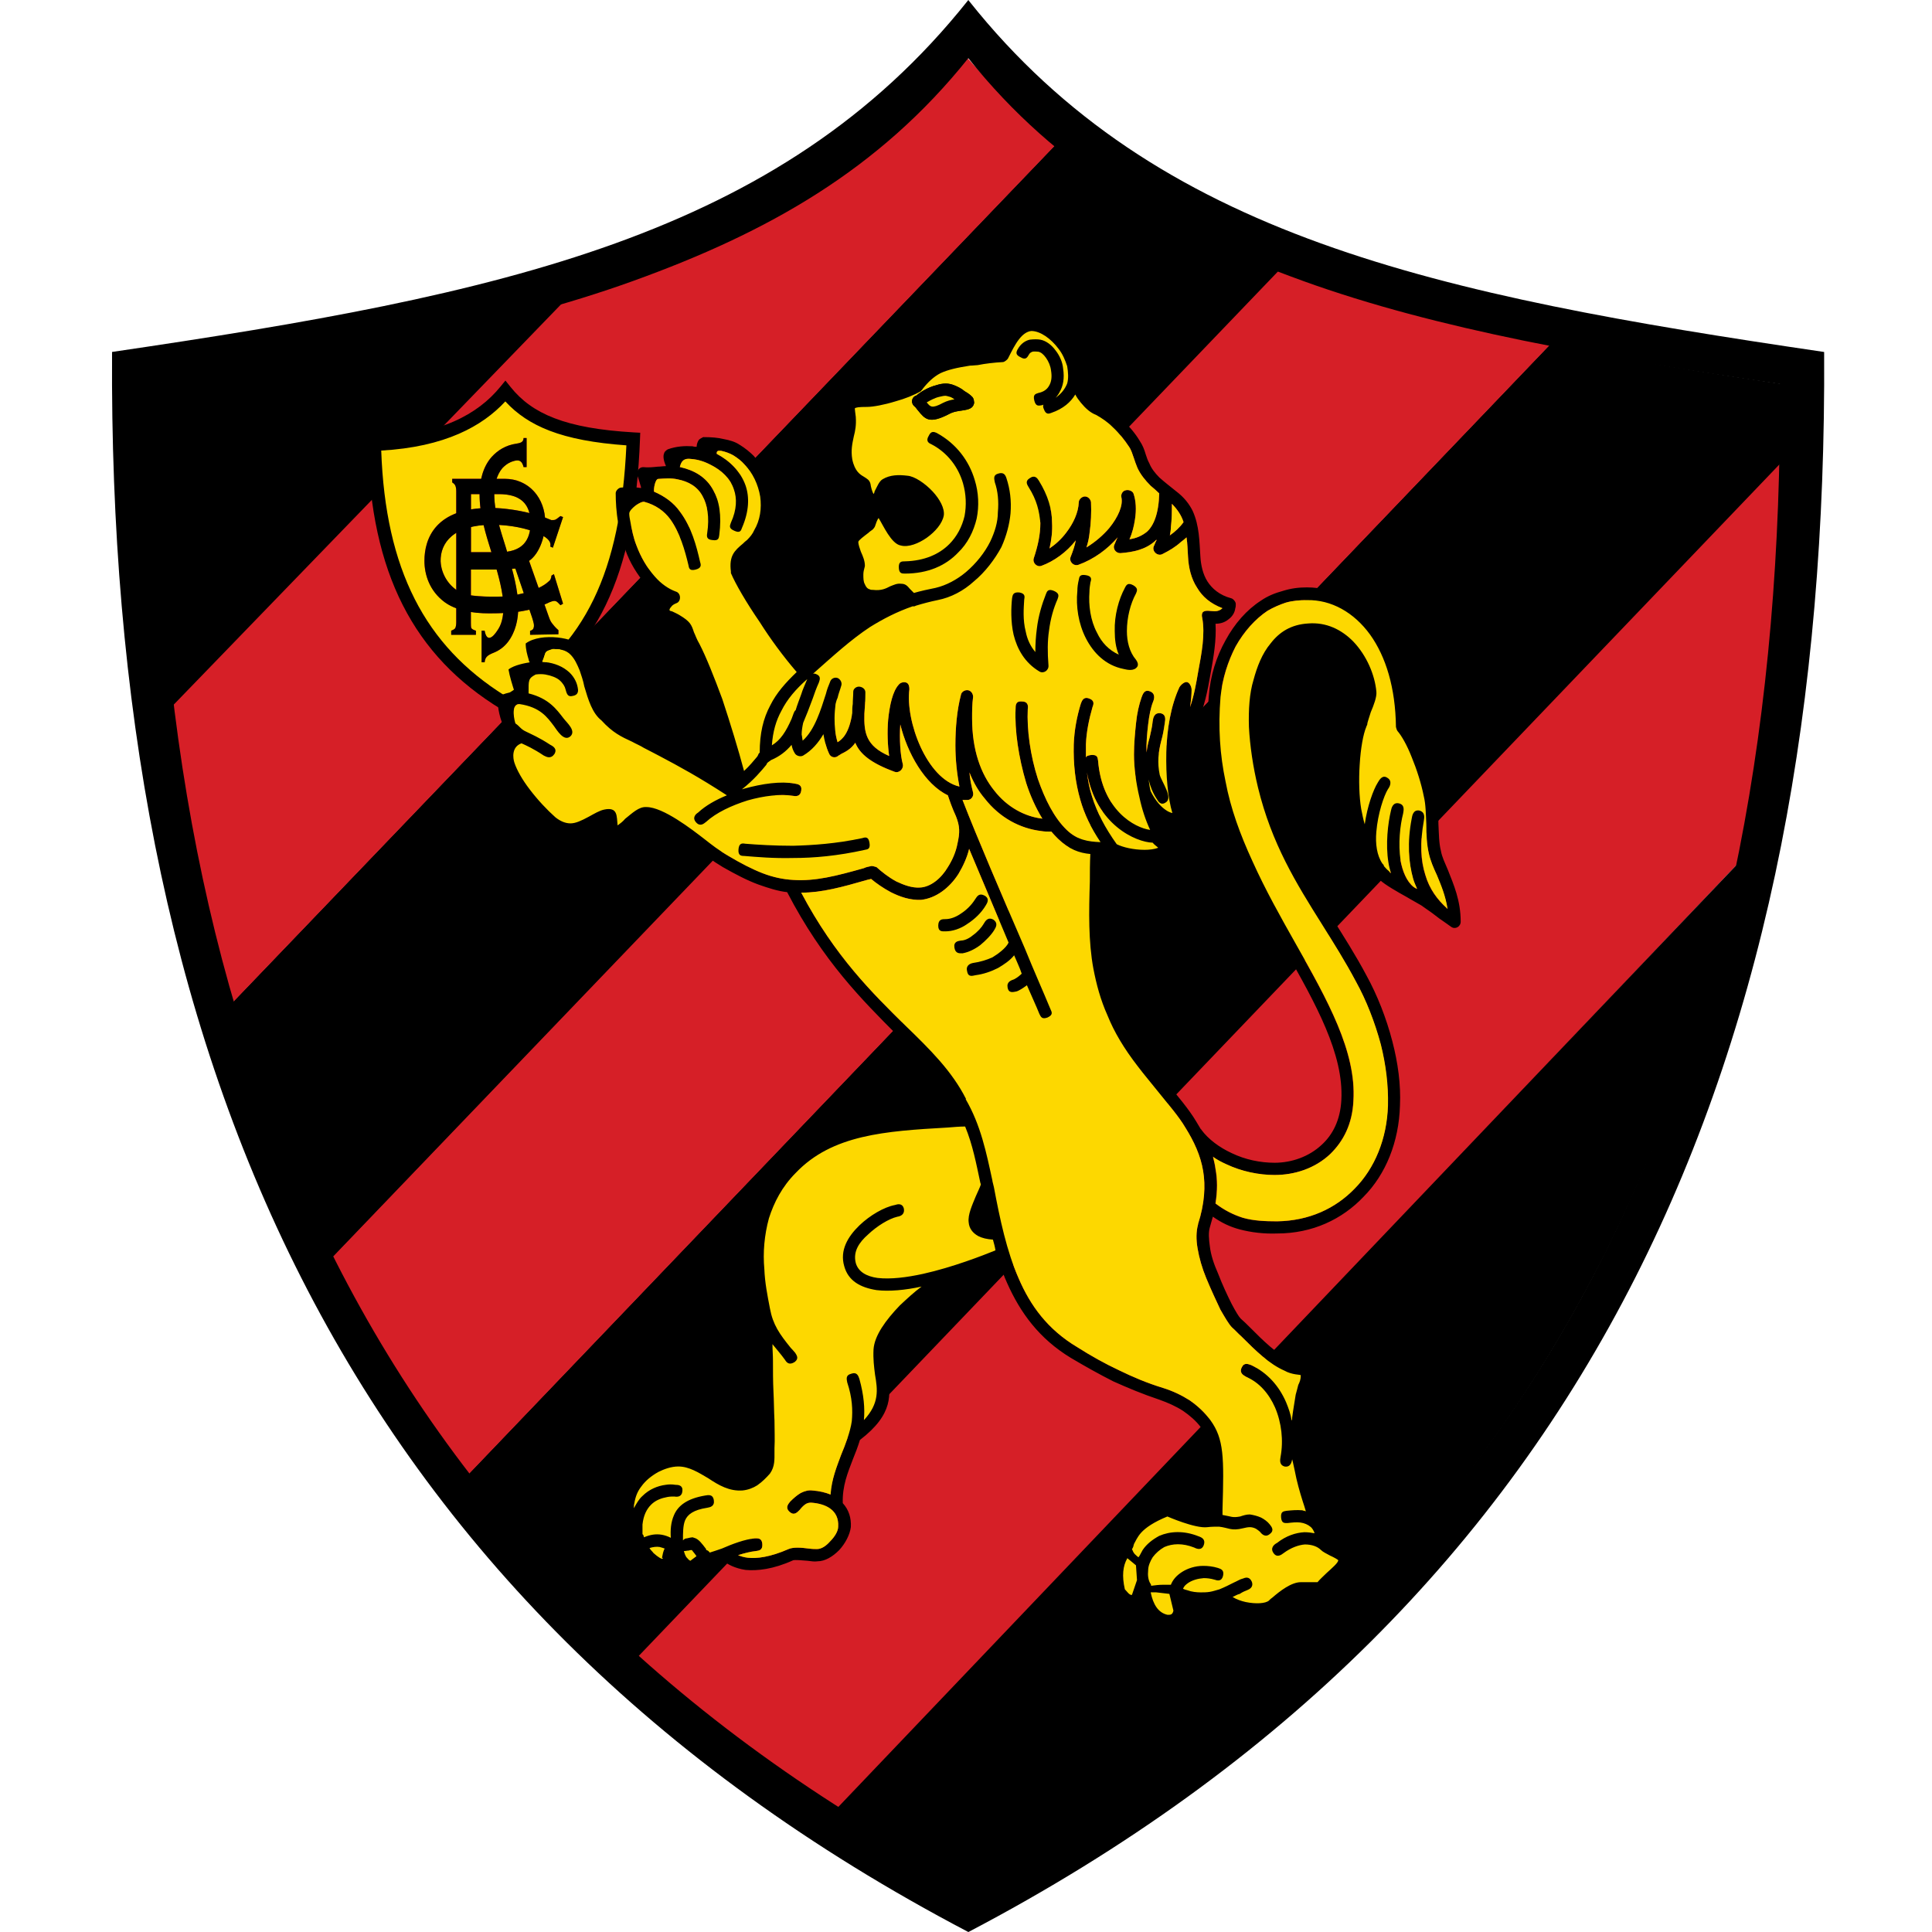
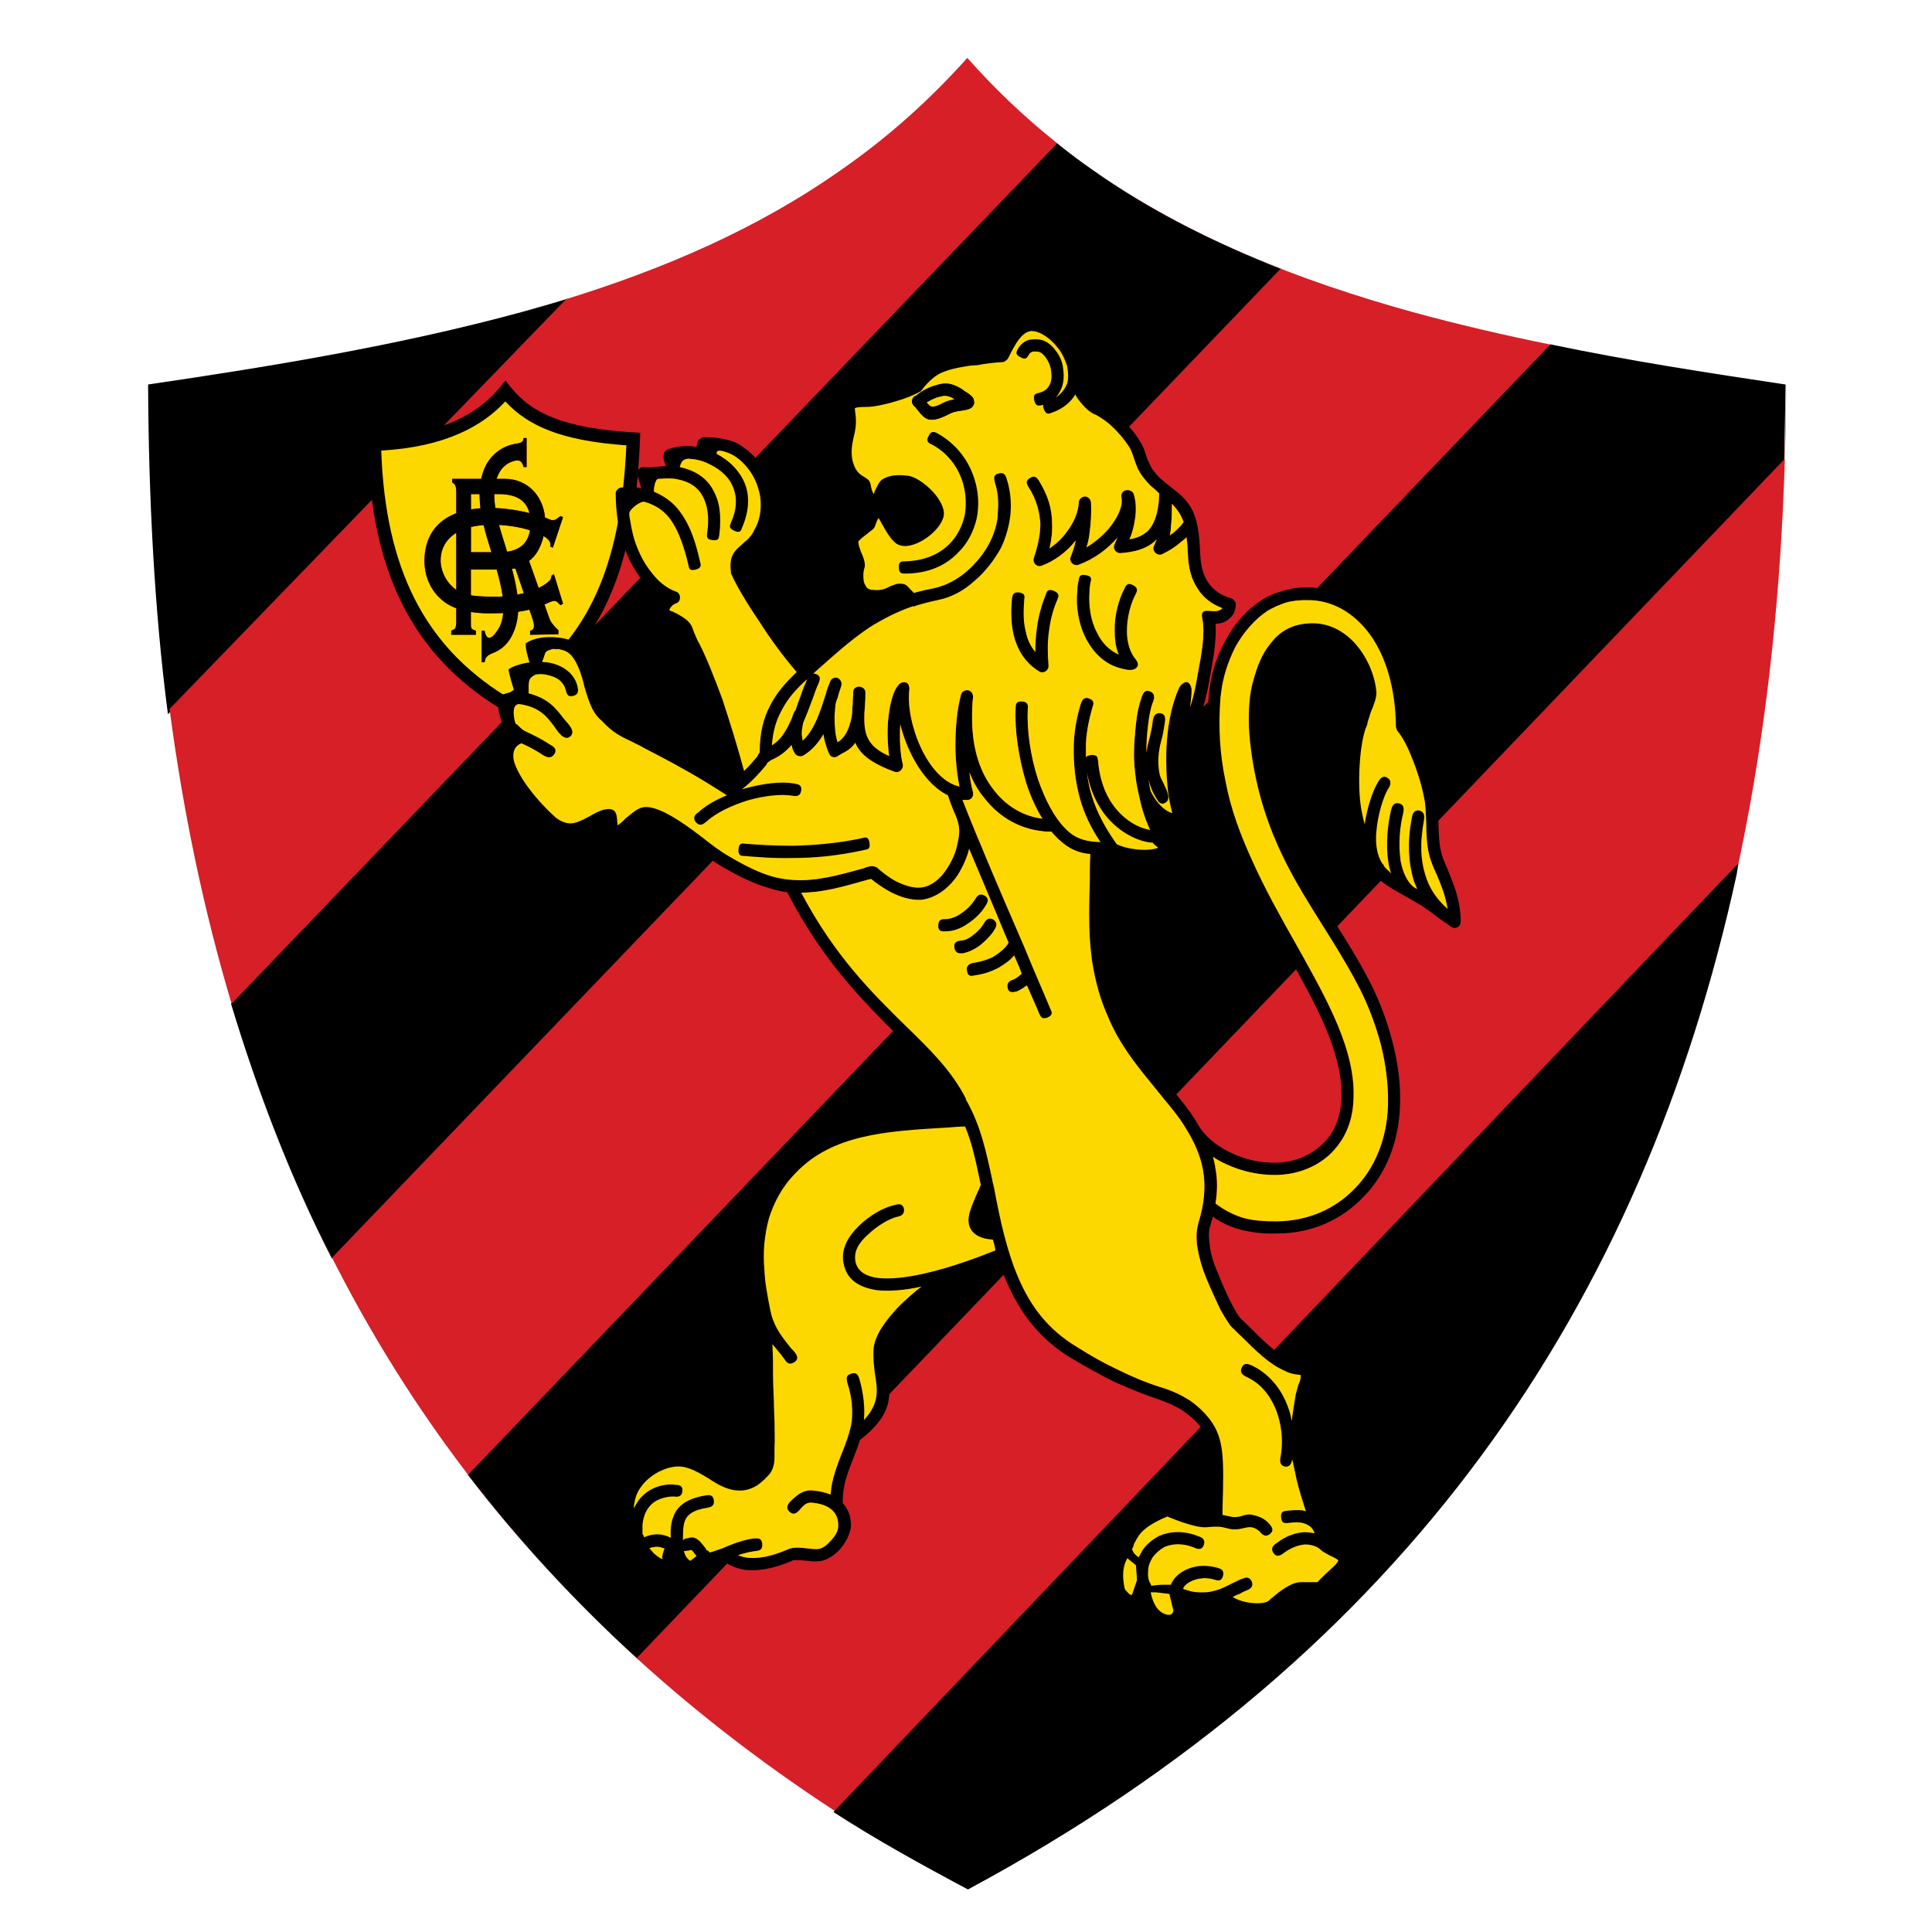
<svg xmlns="http://www.w3.org/2000/svg" width="207" height="207" viewBox="0 0 207 207" fill="none">
  <path fill-rule="evenodd" clip-rule="evenodd" d="M15.868 41.199C15.922 53.213 16.533 65.387 17.993 76.522L60.868 31.986C59.296 32.479 57.428 33.01 55.857 33.445C42.797 36.995 29.253 39.232 15.868 41.195" fill="black" />
  <path fill-rule="evenodd" clip-rule="evenodd" d="M24.751 107.545C27.624 117.043 31.168 126.274 35.559 134.848L137.311 28.828C130.213 26.044 123.21 22.58 116.92 18.103C115.673 17.232 114.429 16.305 113.236 15.323L24.751 107.545Z" fill="black" />
  <path fill-rule="evenodd" clip-rule="evenodd" d="M50.111 157.997C55.421 164.931 61.622 171.652 68.392 177.819L191.165 49.346C191.219 46.674 191.267 43.877 191.317 41.199C182.918 39.943 174.414 38.634 166.069 36.886L50.111 157.997Z" fill="black" />
  <path fill-rule="evenodd" clip-rule="evenodd" d="M18.165 75.959C19.616 86.935 21.808 97.472 24.811 107.536L113.271 15.345C109.794 12.584 106.587 9.53 103.641 6.203C99.635 10.68 95.194 14.668 90.262 18.103C81.217 24.512 71.109 28.815 60.651 32.053L18.165 75.959ZM26.027 111.431C26.991 114.402 28.025 117.323 29.135 120.205C28.025 117.323 26.994 114.396 26.027 111.431ZM29.3 120.634C29.476 121.091 29.654 121.546 29.835 121.997C29.654 121.546 29.472 121.088 29.3 120.634ZM32.918 129.22C33.771 131.082 34.661 132.919 35.59 134.733L137.19 28.809C130.089 26.022 123.261 22.58 116.978 18.103C127.381 25.475 139.191 30.061 151.383 33.445C156.219 34.767 161.134 35.904 166.094 36.915L50.165 157.997C55.062 164.387 60.511 170.46 66.639 176.202C51.969 162.455 40.904 146.719 32.918 129.22ZM66.948 176.494C67.368 176.879 67.784 177.27 68.211 177.654L191.213 49.174C191.267 46.499 191.321 43.88 191.375 41.202C191.244 69.483 187.392 95.464 178.709 118.664C181.703 110.656 184.121 102.324 186.008 93.678L186.262 92.461L89.616 194.14C81.261 188.696 73.724 182.805 66.948 176.494ZM167.017 143.288C167.208 142.967 167.392 142.642 167.583 142.322C167.396 142.642 167.208 142.967 167.017 143.288ZM171.08 135.928C171.293 135.505 171.512 135.086 171.722 134.663C171.509 135.086 171.293 135.505 171.08 135.928ZM173.065 131.924C173.545 130.93 174.007 129.932 174.468 128.928C174.01 129.932 173.545 130.93 173.065 131.924ZM174.726 128.356C174.964 127.828 175.197 127.297 175.429 126.764C175.193 127.297 174.961 127.825 174.726 128.356ZM175.648 126.255C176.434 124.434 177.195 122.595 177.917 120.732C177.195 122.595 176.437 124.431 175.648 126.255ZM177.955 120.637C178.21 119.989 178.455 119.331 178.7 118.683C178.455 119.334 178.21 119.989 177.955 120.637Z" fill="#D61F27" />
  <path fill-rule="evenodd" clip-rule="evenodd" d="M89.298 194.146C93.74 197.035 98.779 199.821 103.71 202.44C150.851 177.111 175.995 139.817 186.074 93.678L186.262 92.461L89.298 194.146Z" fill="black" />
-   <path fill-rule="evenodd" clip-rule="evenodd" d="M103.841 0.121C113.879 12.742 126.363 20.607 141.53 26.079C156.706 31.558 174.567 34.643 195.342 37.697L195.444 37.713V37.818C195.657 74.939 189.695 108.333 175.206 136.894C160.714 165.458 137.696 189.192 103.809 206.975L103.752 207L103.698 206.975C69.808 189.192 46.78 165.458 32.272 136.894C17.764 108.33 11.789 74.936 12.006 37.814V37.709L12.107 37.694C32.877 34.64 50.741 31.554 65.923 26.076C81.093 20.604 93.593 12.739 103.656 0.118L103.749 0L103.841 0.118V0.121ZM139.598 30.096C125.183 24.894 113.306 18.205 103.746 6.235C94.166 18.205 82.273 24.894 67.855 30.096C53.423 35.304 36.462 38.234 16.733 41.141C16.536 76.366 22.215 108.054 35.975 135.15C49.739 162.258 71.596 184.779 103.742 201.662C135.898 184.779 157.74 162.258 171.487 135.15C185.238 108.054 190.904 76.366 190.707 41.141C170.984 38.234 154.017 35.304 139.592 30.096" fill="black" />
  <path fill-rule="evenodd" clip-rule="evenodd" d="M54.091 75.384C44.935 69.813 40.436 61.186 40.111 47.589C47.375 47.315 51.603 45.021 54.145 41.91C56.636 45.021 60.432 46.604 67.854 47.039C67.314 61.51 63.356 69.756 54.091 75.381M53.442 52.94H52.952V52.994C52.952 53.467 52.993 53.947 53.067 54.427C54.291 54.478 55.666 54.697 56.722 54.967C56.379 53.636 55.348 52.94 53.439 52.94M51.383 52.94H50.461V54.576C50.779 54.519 51.12 54.481 51.479 54.452C51.415 53.969 51.383 53.483 51.383 52.994V52.94ZM50.461 56.461V59.165H52.647C52.344 58.196 52.045 57.227 51.81 56.248C51.314 56.289 50.865 56.359 50.458 56.461M54.327 59.114C55.831 58.901 56.576 58.084 56.786 56.81C55.844 56.508 54.68 56.299 53.461 56.238C53.677 57.049 53.945 57.859 54.196 58.676L54.327 59.114ZM51.603 67.576V70.96H51.924C51.978 70.468 52.144 70.252 52.793 69.975C53.658 69.648 54.257 69.102 54.686 68.393C55.198 67.56 55.453 66.585 55.513 65.546C55.94 65.489 56.344 65.412 56.732 65.317L57.018 66.15C57.123 66.537 57.343 67.026 57.123 67.405C57.018 67.462 56.961 67.573 56.802 67.573V68.008L59.837 67.951V67.513C59.512 67.243 59.296 66.966 59.134 66.753C58.968 66.537 58.863 66.261 58.755 65.933L58.345 64.767C58.408 64.739 58.475 64.707 58.539 64.678C59.566 64.186 59.566 64.348 60.056 64.84L60.327 64.678L59.35 61.51L59.083 61.675C59.083 61.945 58.917 62.219 58.863 62.219C58.561 62.52 58.16 62.775 57.715 62.988L56.69 60.09C57.511 59.514 58.004 58.444 58.243 57.43C58.72 57.719 59.048 58.069 58.965 58.504V58.558L59.236 58.669L60.324 55.393L60.053 55.285C59.945 55.336 59.726 55.555 59.512 55.666C59.401 55.717 59.239 55.717 59.08 55.717C59.041 55.717 58.816 55.606 58.399 55.45C58.179 53.048 56.458 51.297 54.091 51.297H53.203C53.343 50.862 53.55 50.471 53.821 50.153C54.091 49.877 54.361 49.657 54.74 49.495C55.335 49.279 55.876 49.114 56.092 50.042H56.417V46.928H56.092C56.092 47.42 55.66 47.474 55.332 47.532C54.193 47.694 53.331 48.24 52.678 48.952C52.106 49.591 51.743 50.407 51.549 51.297H48.45V51.678C48.612 51.786 48.721 51.898 48.775 52.002C48.829 52.114 48.883 52.333 48.883 52.606V54.98C46.134 56.025 45.469 58.301 45.469 60.086C45.469 61.558 46.01 63.309 47.639 64.51C48.008 64.78 48.428 64.993 48.883 65.168V66.69C48.883 66.963 48.829 67.185 48.775 67.293C48.721 67.398 48.504 67.506 48.342 67.567V68.002H50.999V67.567C50.782 67.51 50.566 67.398 50.512 67.293C50.458 67.185 50.458 66.96 50.458 66.69V65.571C51.081 65.67 51.737 65.708 52.411 65.708C52.939 65.708 53.442 65.698 53.913 65.682C53.849 66.324 53.693 66.918 53.385 67.401C52.739 68.444 52.141 68.768 51.921 67.57H51.6L51.603 67.576ZM53.859 63.909C53.722 62.946 53.483 61.983 53.213 61.017H50.461V63.785C51.349 63.909 52.624 63.954 53.658 63.916C53.722 63.916 53.786 63.916 53.859 63.912M48.889 63.194V57.084C47.664 57.83 47.181 58.974 47.209 60.15C47.254 61.243 47.827 62.447 48.889 63.194ZM56.13 63.547L55.233 60.916C55.103 60.916 54.972 60.922 54.851 60.935C55.1 61.853 55.313 62.781 55.434 63.709C55.663 63.664 55.895 63.611 56.134 63.547" fill="#FDD800" />
  <path fill-rule="evenodd" clip-rule="evenodd" d="M53.722 76C49.026 73.15 45.526 69.502 43.153 64.828C40.795 60.179 39.561 54.516 39.395 47.611L39.38 46.899L40.083 46.874C43.624 46.74 46.408 46.121 48.616 45.161C50.779 44.214 52.389 42.93 53.592 41.459L54.152 40.776L54.705 41.465C55.87 42.921 57.349 44.02 59.407 44.808C61.523 45.625 64.263 46.114 67.893 46.327L68.596 46.365L68.57 47.071C68.293 54.414 67.148 60.185 64.889 64.85C62.608 69.556 59.217 73.118 54.463 76.004L54.091 75.39L53.722 76.004V76ZM44.426 64.17C46.611 68.472 49.812 71.857 54.091 74.535C58.408 71.838 61.507 68.533 63.604 64.211C65.701 59.88 66.798 54.513 67.113 47.716C63.668 47.471 61.011 46.963 58.895 46.153C56.897 45.387 55.373 44.348 54.142 43.007C52.876 44.376 51.26 45.565 49.179 46.473C46.971 47.436 44.241 48.084 40.846 48.275C41.069 54.64 42.246 59.87 44.426 64.167" fill="black" />
  <path fill-rule="evenodd" clip-rule="evenodd" d="M48.345 68.012V67.576C48.511 67.519 48.724 67.408 48.778 67.303C48.832 67.195 48.886 66.969 48.886 66.699V52.616C48.886 52.343 48.832 52.127 48.778 52.012C48.724 51.907 48.616 51.793 48.453 51.688V51.307H54.088C56.633 51.307 58.421 53.328 58.421 56C58.421 57.198 57.934 59.222 56.687 60.096L58.746 65.94C58.857 66.267 58.962 66.544 59.124 66.76C59.287 66.973 59.506 67.249 59.827 67.519V67.958L56.792 68.015V67.579C56.955 67.579 57.009 67.472 57.114 67.411C57.333 67.033 57.114 66.544 57.005 66.156L55.217 60.919C54.731 60.919 54.352 61.024 53.862 61.024H50.448V66.703C50.448 66.973 50.448 67.198 50.502 67.306C50.556 67.411 50.773 67.519 50.989 67.579V68.015H48.333L48.345 68.012ZM53.442 52.94H50.461V59.165H53.496C55.936 59.165 56.853 57.964 56.853 55.943C56.802 53.979 55.771 52.94 53.442 52.94Z" fill="black" />
  <path fill-rule="evenodd" clip-rule="evenodd" d="M59.08 61.679L59.347 61.513L60.324 64.681L60.053 64.844C59.563 64.351 59.563 64.189 58.536 64.681C56.802 65.498 55.011 65.717 52.414 65.717C50.572 65.717 48.838 65.393 47.645 64.519C46.02 63.318 45.479 61.567 45.479 60.096C45.479 57.694 46.669 54.421 52.52 54.421C54.094 54.421 56.041 54.745 57.289 55.129C58.428 55.403 59.023 55.73 59.083 55.73C59.239 55.73 59.404 55.73 59.516 55.679C59.729 55.571 59.948 55.352 60.056 55.298L60.327 55.406L59.239 58.682L58.968 58.571V58.517C59.083 57.916 58.428 57.481 57.67 57.154C56.477 56.61 54.632 56.226 52.742 56.226C48.619 56.226 47.159 58.136 47.209 60.157C47.264 61.466 48.075 62.943 49.592 63.598C50.245 63.868 52.195 63.979 53.655 63.922C54.629 63.922 57.613 63.483 58.86 62.231C58.911 62.231 59.08 61.958 59.08 61.688" fill="black" />
  <path fill-rule="evenodd" clip-rule="evenodd" d="M51.603 67.576H51.925C52.144 68.777 52.742 68.45 53.388 67.408C53.878 66.645 53.986 65.609 53.929 64.516C53.767 62.765 53.226 61.017 52.685 59.273C52.036 57.195 51.384 55.123 51.384 52.994C51.384 51.465 51.762 49.994 52.685 48.955C53.334 48.24 54.199 47.697 55.338 47.535C55.666 47.477 56.099 47.427 56.099 46.934H56.423V50.045H56.099C55.882 49.117 55.338 49.282 54.746 49.498C54.368 49.66 54.094 49.88 53.827 50.156C53.229 50.865 52.959 51.904 52.959 52.994C52.959 54.853 53.608 56.763 54.203 58.672C54.746 60.528 55.342 62.438 55.504 64.351C55.612 65.829 55.395 67.246 54.689 68.393C54.257 69.102 53.658 69.648 52.793 69.972C52.144 70.246 51.979 70.465 51.925 70.957H51.603V67.573V67.576Z" fill="black" />
  <path fill-rule="evenodd" clip-rule="evenodd" d="M118.139 91.542C118.139 92.528 118.085 93.509 118.085 94.491C118.031 97.663 117.919 100.824 118.463 103.503C118.791 105.086 119.17 106.671 119.876 108.308C120.579 109.944 121.498 111.584 123.019 113.497C123.56 114.256 124.263 115.133 125.02 116.007C126.159 117.428 127.353 118.794 128.164 120.157C128.326 120.431 128.488 120.704 128.654 120.977C128.708 120.977 128.708 121.034 128.708 121.034C129.468 122.07 130.661 122.947 131.959 123.545C133.42 124.253 135.045 124.581 136.563 124.581C138.402 124.581 140.247 123.926 141.599 122.668C142.796 121.581 143.607 119.995 143.715 117.863C143.986 112.95 141.005 107.599 137.645 101.701C136.073 98.861 134.393 95.915 132.981 92.801C131.629 89.852 130.598 87.014 130.003 84.011C129.354 81.066 129.188 77.948 129.516 74.567C129.678 72.384 130.327 70.363 131.304 68.612C132.281 66.811 133.579 65.336 135.1 64.354C135.803 63.865 136.614 63.538 137.428 63.318C138.297 63.045 139.108 62.934 140.028 62.934C143.063 62.934 145.879 64.462 147.886 67.249C149.62 69.763 150.81 73.255 150.864 77.621C151.351 78.276 151.949 79.369 152.436 80.57C153.037 81.993 153.518 83.576 153.791 84.99C154.062 86.083 154.116 87.179 154.116 88.266C154.17 89.359 154.17 90.338 154.383 91.161C154.494 91.816 154.822 92.47 155.143 93.236C155.741 94.764 156.502 96.455 156.502 98.749C156.502 99.296 155.907 99.623 155.471 99.296C154.93 98.915 154.552 98.638 154.227 98.422C153.737 98.037 153.308 97.71 152.274 97.002C152.003 96.84 151.516 96.563 151.03 96.293C150.915 96.236 150.864 96.179 150.753 96.128C149.671 95.527 148.424 94.819 147.829 94.272C147.069 93.452 146.365 92.416 145.825 91.215C145.226 89.849 144.794 88.32 144.523 86.9C144.307 85.425 144.253 83.573 144.361 81.876C144.469 80.074 144.74 78.384 145.121 77.453C145.226 77.017 145.446 76.417 145.662 75.813C145.875 75.155 146.146 74.507 146.146 74.23C145.984 72.702 145.277 70.9 144.033 69.642C143.006 68.66 141.704 68.005 140.187 68.113C138.832 68.221 137.858 68.873 137.155 69.75C136.344 70.729 135.908 71.933 135.529 73.188C135.147 74.501 135.039 76.083 135.096 77.834C135.201 79.798 135.529 81.927 136.07 84.056C137.479 89.9 139.971 93.992 142.732 98.362C143.928 100.271 145.226 102.289 146.416 104.53C147.555 106.605 148.529 109.058 149.181 111.574C149.779 113.866 150.101 116.214 149.996 118.454C149.887 122.334 148.478 125.826 146.095 128.225C143.82 130.628 140.623 132.159 136.83 132.159C135.421 132.21 134.066 132.048 132.822 131.721C131.791 131.448 130.874 131.012 129.949 130.358C129.844 130.739 129.732 131.123 129.624 131.505C129.462 132.051 129.519 132.763 129.624 133.523C129.732 134.454 130.057 135.436 130.496 136.421C130.979 137.676 131.52 138.823 131.959 139.697C132.392 140.514 132.72 141.066 132.933 141.279C133.254 141.553 133.582 141.883 133.907 142.204C135.424 143.733 136.779 145.042 138.186 145.703C138.456 145.814 138.784 145.865 139.054 145.922C139.974 146.141 140.68 146.303 140.68 147.339C140.68 147.997 140.569 148.375 140.406 148.814C140.298 149.093 140.19 149.363 140.136 149.691C139.974 150.399 139.866 151.219 139.757 151.985C139.706 152.805 139.649 153.618 139.649 154.276C139.649 155.147 139.757 156.189 139.974 157.282C140.244 158.372 140.569 159.462 140.839 160.507C141.005 160.994 141.167 161.375 141.383 161.864C141.708 162.687 142.144 163.669 142.519 165.086V165.195C142.627 165.252 142.843 165.363 143.063 165.471C143.874 165.852 144.74 166.342 144.686 167.276C144.635 168.035 143.874 168.75 143.063 169.513C142.627 169.894 142.249 170.222 141.978 170.546C141.924 170.603 141.654 170.822 141.545 170.822C141.113 170.822 140.626 170.822 139.92 170.879H139.321C138.835 170.822 137.807 171.642 137.212 172.189C136.996 172.297 136.834 172.462 136.779 172.567V172.516C136.127 173.059 134.61 173.228 133.254 172.951C132.284 172.729 131.358 172.351 130.712 171.639C130.442 171.747 130.168 171.804 129.847 171.858C129.414 171.912 129.032 171.969 128.6 171.912C128.056 171.912 127.407 171.858 126.866 171.693C126.758 171.639 126.649 171.585 126.484 171.528C126.484 171.639 126.484 171.693 126.541 171.804C126.541 172.185 126.592 172.567 126.703 172.951C126.758 173.275 126.484 173.66 126.214 173.771C125.51 173.987 124.912 173.879 124.317 173.66C123.827 173.437 123.449 173.167 123.178 172.789C122.854 172.405 122.637 172.023 122.475 171.642C122.421 171.366 122.421 171.153 122.421 170.933C122.256 170.987 122.151 171.203 121.985 171.366C121.877 171.423 121.823 171.531 121.715 171.642C121.282 172.077 120.849 172.243 120.363 171.75L120.309 171.696C119.653 170.879 119.386 169.897 119.386 168.912C119.332 167.657 119.656 166.345 119.984 165.855C120.038 165.579 120.146 165.366 120.254 165.14C120.254 165.09 120.254 165.036 120.312 164.924C120.42 164.543 120.69 163.946 121.339 163.288C121.938 162.63 122.911 161.921 124.54 161.216C125.46 160.832 127.569 162.471 129.195 162.306C129.36 162.306 129.526 162.252 129.685 162.252V161.705C129.847 156.408 129.847 154.606 128.657 152.913C128.116 152.201 127.461 151.654 126.761 151.168C126.004 150.676 125.135 150.291 124.212 149.964C122.427 149.367 120.856 148.709 119.281 148.003C117.763 147.234 116.303 146.418 114.731 145.487C111.318 143.415 109.313 140.628 107.904 137.463C107.576 136.754 107.309 135.989 107.035 135.223C106.224 135.55 104.818 136.097 103.135 136.643C103.026 136.754 102.972 136.754 102.864 136.808C101.512 137.355 99.18 138.995 97.338 140.796C96.037 142.163 95.009 143.577 94.955 144.724C94.847 145.547 94.955 146.31 95.063 147.126C95.442 149.37 95.766 151.499 92.136 154.282C91.92 154.991 91.649 155.7 91.379 156.354C90.838 157.775 90.237 159.195 90.297 161.051C90.946 161.766 91.216 162.633 91.162 163.618C91.057 164.438 90.567 165.369 89.918 166.078C89.212 166.787 88.404 167.282 87.586 167.282C87.316 167.333 86.937 167.282 86.505 167.225C85.903 167.171 85.203 167.114 84.984 167.171C82.817 168.15 81.137 168.315 79.89 168.207C78.754 168.039 77.94 167.606 77.504 167.225C76.909 167.444 76.422 167.66 75.987 167.714L75.878 167.768C75.716 167.768 75.611 167.714 75.5 167.66L74.472 168.537C74.364 168.649 73.982 168.699 73.82 168.649C73.279 168.48 72.792 168.102 72.414 167.61C72.359 167.501 72.251 167.333 72.197 167.174C72.032 167.718 71.924 168.156 71.275 168.318C70.785 168.426 69.916 168.102 69.159 167.336C68.618 166.847 68.131 166.192 67.753 165.315C67.753 165.261 67.695 165.261 67.695 165.204C67.641 165.096 67.641 164.931 67.59 164.826V164.715C67.536 164.549 67.425 164.438 67.374 164.279C67.263 164.063 67.154 163.787 66.992 163.514C66.665 162.636 66.559 161.769 66.665 160.895C66.773 160.075 67.1 159.201 67.695 158.432C68.185 157.724 68.997 157.069 69.919 156.58C70.731 156.087 71.707 155.811 72.63 155.76C74.147 155.76 75.337 156.523 76.531 157.288C77.504 157.886 78.484 158.486 79.4 158.378C79.833 158.321 80.161 158.213 80.431 157.997C80.81 157.775 81.188 157.396 81.405 157.069C81.675 156.688 81.675 156.144 81.675 155.541V155.159C81.675 154.289 81.675 153.25 81.624 152.268C81.624 151.232 81.567 150.139 81.567 149.106C81.513 148.064 81.513 146.917 81.459 145.877C81.459 143.637 81.405 141.511 81.026 139.325C80.813 138.232 80.593 137.088 80.542 136.052C80.434 134.142 80.597 132.118 81.137 130.205C81.678 128.241 82.709 126.44 84.338 124.749C88.563 120.272 94.525 119.887 101.461 119.455C101.945 119.455 102.381 119.395 102.867 119.395C102.705 119.071 102.543 118.746 102.326 118.413V118.359C100.92 115.572 98.642 113.335 96.04 110.825C92.464 107.221 88.184 103.014 84.338 95.588C83.358 95.48 82.331 95.152 81.249 94.768C80.056 94.332 78.812 93.678 77.456 92.909C76.266 92.2 75.506 91.603 74.695 90.945C73.718 90.182 70.632 87.837 69.222 87.777C68.952 87.777 68.411 88.269 67.87 88.708C67.492 89.089 67.053 89.474 66.674 89.69C65.971 90.017 65.427 89.963 65.048 89.197C64.886 88.924 64.886 88.543 64.832 88.107C64.561 88.215 64.183 88.435 63.753 88.651C62.777 89.197 61.965 89.525 61.148 89.525C60.282 89.525 59.522 89.254 58.711 88.543C57.68 87.723 56.649 86.576 55.73 85.378C54.864 84.285 54.212 83.08 53.891 82.156C53.512 81.066 52.806 78.714 54.104 78.117C53.614 77.24 53.242 75.768 53.35 74.729C53.782 74.345 54.536 74.183 55.135 74.132C54.921 73.474 54.594 72.435 54.482 71.73C55.077 71.237 56.433 71.015 56.757 70.964C56.703 70.856 56.649 70.802 56.649 70.691C56.487 70.144 56.325 69.597 56.325 68.943C58.004 67.688 61.8 68.399 62.07 69.216C62.662 69.817 63.044 70.528 63.314 71.348C63.534 71.946 63.693 72.546 63.913 73.15C64.237 74.456 64.616 75.66 65.268 76.153L65.373 76.261C66.407 77.405 67.269 77.793 68.3 78.282C68.733 78.501 69.165 78.721 69.652 78.94C70.091 79.21 70.683 79.54 71.281 79.814C73.397 80.958 75.398 82.051 78.271 83.852C78.433 83.798 78.541 83.687 78.649 83.582C78.055 81.285 77.132 78.174 76.158 75.333C75.344 73.042 74.532 70.967 73.772 69.6C73.448 68.946 73.285 68.511 73.177 68.18C72.961 67.688 72.907 67.522 72.095 67.036C71.933 66.928 71.771 66.817 71.548 66.763C71.007 66.547 70.575 66.382 70.466 65.67C70.358 65.285 70.524 64.688 70.845 64.195C70.881 64.157 70.917 64.121 70.953 64.087C70.304 63.76 69.709 63.213 69.165 62.613C68.3 61.571 67.489 60.319 66.999 58.901C66.671 57.973 66.404 56.988 66.238 56.06C66.025 54.859 65.968 53.715 65.968 52.838C65.968 52.565 66.296 52.238 66.566 52.238C67.38 52.184 68.084 52.184 68.678 52.292V52.184C68.57 51.853 68.462 51.418 68.3 50.983C68.138 50.544 68.462 50.051 68.895 50.051C69.493 50.109 69.98 50.051 70.466 50.001C70.737 50.001 71.065 49.944 71.335 49.944C71.335 49.886 71.335 49.835 71.281 49.778C71.115 49.34 71.007 48.85 71.173 48.526C71.173 48.418 71.44 48.196 71.548 48.142C72.471 47.814 73.339 47.764 74.208 47.814C74.37 47.872 74.478 47.872 74.641 47.872C74.641 47.595 74.749 47.322 74.86 47.16C74.911 47.049 75.236 46.886 75.344 46.833C76.212 46.833 76.915 46.886 77.568 47.049C78.159 47.16 78.761 47.325 79.248 47.656C79.788 47.98 80.332 48.418 80.765 48.853C81.796 50.004 82.502 51.475 82.719 53.004C82.989 54.532 82.773 56.118 82.012 57.484C81.685 57.977 81.363 58.409 80.931 58.793C80.768 58.955 80.606 59.124 80.444 59.232C79.9 59.721 79.521 60.106 79.629 60.98C80.062 62.073 81.147 63.928 82.502 65.949C83.638 67.697 84.99 69.556 86.349 71.085C88.573 69.172 90.469 67.427 92.524 66.115H92.578C93.771 65.292 95.127 64.583 96.533 64.036V63.986C96.479 63.928 96.479 63.878 96.425 63.878C96.371 63.878 96.208 63.928 95.938 64.04C95.397 64.313 94.694 64.697 93.501 64.586C93.227 64.586 93.011 64.532 92.795 64.478C92.149 64.259 91.713 63.77 91.442 63.169C91.226 62.68 91.172 62.076 91.226 61.529C91.226 61.202 91.28 60.875 91.388 60.601C91.331 60.274 91.226 59.944 91.064 59.67C90.847 59.181 90.628 58.692 90.628 58.088C90.628 57.268 91.547 56.617 92.305 56.013C92.359 55.959 92.521 55.905 92.575 55.851C92.737 55.412 92.903 54.977 93.119 54.65C93.176 54.592 93.227 54.484 93.281 54.43C92.849 54.262 92.575 53.83 92.359 53.445C92.142 52.953 92.034 52.625 91.98 52.352C91.98 52.316 91.962 52.28 91.926 52.244C91.385 51.917 90.466 51.367 90.03 49.514C89.814 48.259 90.03 47.385 90.192 46.512C90.303 45.965 90.408 45.418 90.408 44.875C90.3 44.166 90.135 43.623 90.513 43.073C90.841 42.581 91.49 42.254 92.951 42.307C93.495 42.307 94.528 42.091 95.61 41.764C96.421 41.545 97.287 41.214 97.885 40.836C98.588 39.908 99.294 39.305 100.217 38.815C101.137 38.377 102.276 38.103 103.793 37.884C103.955 37.884 104.28 37.83 104.604 37.779C105.311 37.722 106.176 37.56 106.991 37.506C107.366 36.794 107.748 36.086 108.238 35.539C108.833 34.719 109.533 34.23 110.459 34.179C111.922 34.122 113.44 35.158 114.47 36.578C115.011 37.287 115.39 38.107 115.606 38.926C115.721 39.416 115.769 39.911 115.769 40.401C115.823 40.512 115.88 40.623 115.88 40.731C116.096 41.221 116.418 41.825 116.853 42.371C117.178 42.803 117.614 43.137 117.996 43.353C118.753 43.629 119.51 44.227 120.162 44.881C120.919 45.59 121.623 46.41 122.109 47.23C122.437 47.719 122.599 48.154 122.762 48.701C122.87 49.032 122.978 49.356 123.137 49.629C123.353 50.179 123.732 50.668 124.219 51.16C124.763 51.653 125.412 52.146 126.013 52.635C126.878 53.289 127.419 53.998 127.798 54.764C128.501 56.346 128.501 57.929 128.612 59.623C128.666 60.55 128.883 61.536 129.37 62.298C129.86 63.064 130.671 63.773 131.915 64.1C132.134 64.154 132.405 64.481 132.405 64.701C132.405 64.863 132.405 65.028 132.348 65.19C132.297 65.629 132.026 66.07 131.644 66.34C131.266 66.668 130.779 66.83 130.235 66.83C130.343 68.577 130.019 70.433 129.694 72.235C129.37 74.091 129.045 75.727 128.285 77.421C128.011 78.025 126.824 80.646 126.28 80.808C126.172 83.649 126.608 86.325 127.203 87.688C127.311 87.904 127.473 88.177 127.368 88.339C127.203 88.558 126.828 88.613 126.557 88.613C125.739 88.559 125.036 88.451 124.222 87.955C124.387 88.339 124.55 88.667 124.712 88.997C124.712 88.997 124.766 89.159 124.766 89.213C124.82 89.378 124.766 89.54 124.766 89.652C125.199 90.033 125.739 90.198 125.739 90.198C125.959 90.309 126.338 90.309 126.338 90.525C126.389 90.745 126.121 91.183 125.959 91.345C125.036 92.057 123.843 92.385 122.707 92.385C121.19 92.439 119.726 92.006 118.969 91.565H118.158L118.139 91.542ZM74.625 166.732C74.408 166.405 74.189 166.189 74.135 166.078C74.027 166.078 73.918 166.078 73.81 166.129C73.648 166.129 73.432 166.189 73.269 166.189C73.323 166.405 73.432 166.675 73.537 166.841C73.699 167.006 73.81 167.174 73.969 167.225L74.622 166.732H74.625ZM71.211 165.913C71.049 165.859 70.886 165.801 70.67 165.747C70.346 165.693 69.967 165.747 69.588 165.859C69.697 166.078 69.913 166.237 70.021 166.402C70.511 166.841 70.886 167.06 70.995 167.006C71.103 166.949 70.886 166.952 70.941 166.841C70.995 166.564 71.049 166.237 71.211 165.913ZM125.075 173.012C125.342 173.012 125.615 173.066 125.724 172.573L125.291 170.774L123.881 170.609H123.287C123.557 171.918 124.101 172.792 125.075 173.012ZM121.82 169.297L121.712 167.714L120.789 166.949C120.305 167.768 120.194 168.862 120.519 170.279C120.738 170.498 121.009 170.937 121.279 170.883L121.82 169.297ZM109.033 37.433C109.361 36.829 109.848 36.505 110.328 36.394C110.764 36.34 111.197 36.34 111.467 36.394C112.065 36.505 112.657 36.94 113.093 37.541C113.526 38.088 113.853 38.799 113.907 39.505C114.066 40.544 113.907 41.364 113.526 42.015C113.417 42.234 113.252 42.457 113.093 42.619C113.739 42.18 114.124 41.634 114.34 41.09C114.499 40.544 114.448 39.889 114.34 39.231C114.124 38.577 113.853 37.922 113.421 37.376C112.606 36.286 111.467 35.463 110.494 35.463C110.007 35.517 109.571 35.847 109.192 36.337C108.76 36.883 108.381 37.646 107.999 38.408C107.948 38.52 107.621 38.793 107.458 38.793C106.536 38.844 105.562 38.955 104.748 39.12C104.534 39.12 104.261 39.174 103.936 39.174C102.53 39.394 101.553 39.613 100.742 39.994C100.036 40.372 99.441 40.919 98.843 41.685C98.846 41.739 98.68 41.847 98.68 41.904C97.926 42.343 96.95 42.724 95.973 42.994C94.729 43.378 93.536 43.598 92.887 43.598C92.018 43.598 91.691 43.648 91.586 43.757C91.586 43.868 91.64 44.246 91.694 44.688V44.742C91.748 45.504 91.64 46.159 91.477 46.763C91.315 47.528 91.153 48.234 91.315 49.219C91.589 50.528 92.184 50.859 92.559 51.078C92.887 51.297 93.154 51.405 93.265 51.844C93.32 52.225 93.428 52.609 93.59 52.934C93.641 52.88 93.698 52.768 93.698 52.663C93.965 52.171 94.182 51.57 94.564 51.348C95.378 50.859 96.297 50.859 97.22 50.97C97.981 51.024 99.116 51.786 99.931 52.663C100.685 53.477 101.226 54.462 101.121 55.228C100.958 56.102 100.201 56.972 99.282 57.627C98.416 58.228 97.328 58.666 96.517 58.447C95.489 58.282 94.621 56.264 94.134 55.501C93.972 55.717 93.864 56.045 93.755 56.372C93.755 56.426 93.593 56.648 93.539 56.699C93.431 56.81 93.211 56.918 93.052 57.084C92.562 57.462 91.964 57.9 91.964 58.062C91.964 58.39 92.13 58.771 92.235 59.105C92.454 59.594 92.667 60.083 92.667 60.63C92.667 60.687 92.616 60.849 92.616 60.849C92.559 61.069 92.502 61.285 92.502 61.558C92.502 61.942 92.502 62.324 92.664 62.6C92.772 62.873 92.935 63.09 93.205 63.147C93.262 63.201 93.421 63.201 93.533 63.201C94.455 63.312 94.942 63.039 95.375 62.819C95.808 62.657 96.081 62.492 96.565 62.546C96.997 62.546 97.214 62.765 97.487 63.093C97.596 63.201 97.758 63.366 97.92 63.531C98.674 63.312 99.438 63.15 100.249 62.985C101.388 62.715 102.527 62.108 103.5 61.291C104.585 60.366 105.505 59.219 106.103 58.015C106.59 56.979 106.914 55.94 106.914 54.901C107.022 53.706 106.914 52.609 106.59 51.682C106.536 51.351 106.373 50.916 106.914 50.754C107.563 50.535 107.729 50.916 107.837 51.246C108.216 52.393 108.378 53.645 108.27 55.012C108.161 56.156 107.837 57.417 107.293 58.615C106.587 59.925 105.559 61.288 104.366 62.273C103.23 63.312 101.878 64.017 100.468 64.294C99.657 64.459 98.84 64.678 98.136 64.894C98.028 64.952 97.866 65.006 97.812 64.952C96.078 65.549 94.614 66.315 93.205 67.189C91.147 68.552 89.304 70.242 87.081 72.209C87.138 72.155 87.246 72.155 87.408 72.209C88.003 72.429 87.841 72.807 87.733 73.137C87.462 73.738 87.246 74.335 87.081 74.831C86.702 75.867 86.377 76.687 86.053 77.449C85.948 77.939 85.891 78.323 85.891 78.705C85.948 78.924 85.948 79.14 85.999 79.359C87.3 78.212 87.949 76.029 88.493 74.335C88.598 73.903 88.763 73.461 88.929 73.08C89.034 72.699 89.413 72.534 89.74 72.642C90.011 72.753 90.281 73.134 90.119 73.519C90.014 73.903 89.849 74.284 89.74 74.774C89.632 74.99 89.578 75.212 89.524 75.428C89.473 75.867 89.416 76.413 89.416 76.954C89.416 77.777 89.473 78.654 89.74 79.524C90.281 79.194 90.984 78.539 91.312 76.41C91.312 76.08 91.312 75.756 91.369 75.425C91.369 74.987 91.42 74.551 91.42 74.116C91.42 73.792 91.745 73.57 92.015 73.57C92.34 73.57 92.718 73.792 92.718 74.173C92.718 75.05 92.664 75.81 92.613 76.468C92.556 78.489 92.769 79.909 95.267 80.999C95.104 79.852 95.047 78.434 95.159 77.122C95.321 75.536 95.645 74.062 96.294 73.357C96.457 73.137 96.835 73.029 97.109 73.137C97.379 73.245 97.433 73.57 97.433 73.846C96.997 77.23 99.275 83.455 102.797 84.275C102.53 82.909 102.365 81.38 102.365 79.852C102.365 77.996 102.53 76.083 102.96 74.443C103.014 74.116 103.392 73.9 103.72 73.954C104.045 74.005 104.261 74.332 104.261 74.663C104.153 75.486 104.153 76.194 104.153 76.954C104.153 80.344 105.072 82.909 106.536 84.714C107.891 86.461 109.787 87.494 111.683 87.713C110.98 86.569 110.385 85.254 109.949 83.891C109.138 81.164 108.702 78.269 108.814 75.921C108.814 75.594 108.814 75.101 109.466 75.155C110.169 75.155 110.169 75.648 110.118 75.978C110.01 78.161 110.389 80.948 111.2 83.458C111.96 85.645 112.934 87.608 114.289 88.918C115.431 90.008 116.564 90.176 117.916 90.23C116.888 88.701 116.182 87.224 115.749 85.695C115.209 83.84 114.992 81.873 115.046 79.747C115.1 78.269 115.371 76.798 115.807 75.381C115.915 75.108 116.077 74.615 116.675 74.834C117.327 75.053 117.162 75.492 117.054 75.762C116.675 77.071 116.398 78.438 116.348 79.747V81.167C116.398 81.002 116.564 80.948 116.892 80.894C117.598 80.837 117.598 81.167 117.649 81.495C118.085 86.846 121.603 88.701 123.229 88.918C122.746 87.882 122.364 86.738 122.093 85.476C121.715 83.891 121.498 82.257 121.498 80.837C121.498 79.69 121.607 78.543 121.715 77.507C121.823 76.413 122.043 75.489 122.31 74.72C122.421 74.443 122.583 73.843 123.178 74.062C123.827 74.281 123.668 74.882 123.557 75.152C123.287 75.81 123.124 76.684 123.016 77.612C122.908 78.543 122.797 79.632 122.851 80.618C122.905 80.071 123.016 79.578 123.175 79.032C123.283 78.485 123.446 77.939 123.5 77.287C123.554 76.903 123.662 76.356 124.314 76.413C124.966 76.522 124.855 77.122 124.801 77.449C124.693 78.212 124.585 78.816 124.422 79.362C124.098 80.618 123.986 81.714 124.257 83.02C124.473 83.786 125.72 85.476 124.909 85.969C124.368 86.35 124.098 85.861 123.932 85.591C123.5 84.933 123.226 84.221 123.064 83.512C123.118 83.945 123.172 84.332 123.283 84.768C123.824 85.861 124.422 86.461 124.909 86.789C125.125 86.951 125.396 87.059 125.612 87.116C125.122 85.476 124.909 83.074 124.963 80.618C125.014 78.161 125.45 75.594 126.366 73.63C126.535 73.353 126.91 73.029 127.184 73.083C127.454 73.141 127.671 73.573 127.671 73.903C127.671 74.392 127.62 74.993 127.508 75.759C127.941 74.504 128.157 73.245 128.374 71.987C128.752 69.966 129.134 67.948 128.81 66.2C128.752 65.981 128.752 65.765 128.864 65.6C129.134 65.327 129.675 65.489 130.162 65.489C130.49 65.489 130.76 65.381 130.976 65.161C129.675 64.672 128.81 63.906 128.266 62.978C127.617 61.993 127.346 60.795 127.289 59.645C127.238 58.936 127.238 58.282 127.127 57.573C126.964 57.738 126.748 57.9 126.535 58.062C125.937 58.609 125.285 58.993 124.53 59.372C123.986 59.642 123.334 58.99 123.662 58.444C123.716 58.279 123.824 58.059 123.932 57.843C123.824 57.843 123.824 57.897 123.767 57.954C122.742 58.882 121.438 59.156 120.032 59.264C119.542 59.264 119.163 58.771 119.434 58.279C119.542 58.059 119.596 57.843 119.758 57.57C118.676 58.825 117.213 59.915 115.533 60.519C114.992 60.684 114.502 60.134 114.722 59.642C114.938 59.098 115.154 58.495 115.263 57.897C114.286 59.152 112.931 60.134 111.575 60.627C111.088 60.792 110.602 60.296 110.764 59.807C111.197 58.495 111.467 57.297 111.467 56.038C111.359 54.78 111.088 53.582 110.223 52.215C110.061 51.942 109.79 51.561 110.328 51.234C110.872 50.849 111.143 51.234 111.308 51.504C112.285 53.086 112.717 54.561 112.717 55.981C112.771 56.909 112.66 57.837 112.447 58.765C113.096 58.329 113.745 57.732 114.235 57.074C114.995 56.089 115.536 54.945 115.587 53.798C115.587 53.525 115.912 53.194 116.239 53.194C116.567 53.194 116.838 53.468 116.892 53.798C116.946 54.888 116.892 56.035 116.729 57.179C116.675 57.675 116.567 58.164 116.402 58.657C117.378 58.056 118.19 57.347 118.842 56.585C119.815 55.384 120.359 54.129 120.143 53.251C120.086 52.924 120.305 52.597 120.576 52.54C120.9 52.432 121.333 52.597 121.441 52.867C121.712 53.633 121.769 54.615 121.603 55.651C121.495 56.359 121.333 57.071 121.012 57.78C121.769 57.672 122.364 57.398 122.905 56.96C123.608 56.305 124.149 55.047 124.203 52.864C123.932 52.59 123.608 52.317 123.283 52.044C122.685 51.443 122.202 50.843 121.871 50.134C121.708 49.75 121.6 49.425 121.492 49.095C121.33 48.657 121.222 48.221 120.951 47.84C120.519 47.185 119.924 46.416 119.217 45.762C118.676 45.218 118.027 44.777 117.429 44.449C116.834 44.23 116.293 43.741 115.804 43.143C115.584 42.87 115.371 42.593 115.209 42.266C114.722 43.086 113.91 43.798 112.66 44.23C112.39 44.341 112.065 44.449 111.849 43.852C111.744 43.633 111.744 43.467 111.798 43.362C111.744 43.362 111.687 43.416 111.636 43.416C111.308 43.467 110.983 43.585 110.821 42.927C110.659 42.269 110.929 42.215 111.254 42.104C111.798 41.996 112.18 41.726 112.393 41.345C112.663 40.906 112.721 40.36 112.612 39.705C112.558 39.212 112.342 38.72 112.072 38.339C111.801 37.957 111.531 37.741 111.257 37.684C111.095 37.684 110.824 37.627 110.608 37.684C110.5 37.741 110.334 37.792 110.229 38.011C110.067 38.285 109.905 38.612 109.364 38.285C108.766 38.011 108.874 37.741 109.036 37.411M85.353 71.996C83.944 70.36 82.534 68.45 81.398 66.648C79.935 64.519 78.799 62.549 78.312 61.405V61.243C78.096 59.55 78.691 59.003 79.61 58.237C79.718 58.129 79.881 57.967 80.043 57.856C80.371 57.529 80.641 57.198 80.803 56.817C81.452 55.724 81.615 54.468 81.452 53.213C81.236 51.907 80.641 50.649 79.772 49.772C79.448 49.391 79.015 49.063 78.583 48.793C78.204 48.574 77.768 48.412 77.281 48.304C77.119 48.304 76.74 48.193 76.791 48.628C78.144 49.337 79.34 50.484 79.881 52.012C80.313 53.27 80.259 54.796 79.502 56.547C79.394 56.868 79.286 57.144 78.691 56.874C78.039 56.604 78.204 56.324 78.312 56C78.961 54.58 78.961 53.382 78.637 52.451C78.258 51.253 77.281 50.379 76.2 49.832C75.493 49.451 74.787 49.232 74.081 49.178C73.323 49.066 72.999 49.34 72.837 50.051H72.891C74.354 50.382 75.652 51.091 76.416 52.508C77.065 53.658 77.335 55.183 77.065 57.319C77.014 57.643 77.014 57.973 76.311 57.862C75.713 57.808 75.713 57.478 75.767 57.154C76.04 55.352 75.767 54.039 75.28 53.169C74.739 52.133 73.763 51.586 72.624 51.364C71.92 51.202 71.268 51.259 70.511 51.313C70.183 51.364 70.021 52.406 70.075 52.679C71.214 53.169 72.191 53.877 72.84 54.805C74.084 56.442 74.628 58.517 75.01 60.211C75.118 60.541 75.172 60.868 74.52 61.03C73.871 61.199 73.817 60.868 73.759 60.541C73.384 58.955 72.837 57.046 71.809 55.625C71.16 54.748 70.241 54.097 69.044 53.769C68.666 53.661 67.419 54.535 67.419 55.025C67.419 55.298 67.476 55.571 67.53 55.844C67.689 56.715 67.854 57.592 68.179 58.409C68.666 59.721 69.318 60.814 70.129 61.739C70.832 62.559 71.647 63.105 72.404 63.379C72.999 63.541 72.999 64.469 72.455 64.634C72.188 64.745 72.022 64.853 71.914 65.018C71.752 65.18 71.698 65.346 71.752 65.4C71.752 65.454 71.86 65.454 72.022 65.508C72.242 65.619 72.512 65.727 72.783 65.892C73.972 66.601 74.081 66.931 74.354 67.748C74.517 68.078 74.625 68.46 74.949 69.006C75.652 70.373 76.521 72.553 77.389 74.901C78.258 77.526 79.124 80.363 79.718 82.604C80.317 82.057 80.749 81.507 81.077 81.129C81.185 81.018 81.239 80.856 81.29 80.745C81.328 80.709 81.364 80.673 81.398 80.637C81.398 78.562 81.777 76.973 82.537 75.559C83.189 74.249 84.16 73.159 85.356 72.009M82.375 81.606C82.267 81.66 82.156 81.771 82.105 81.933C81.561 82.588 80.803 83.519 79.502 84.555C79.61 84.555 79.664 84.498 79.718 84.498C81.669 83.951 83.676 83.678 85.14 83.951C85.464 84.008 85.951 84.065 85.843 84.714C85.735 85.374 85.248 85.317 84.923 85.26C83.622 85.047 81.831 85.26 80.1 85.753C78.366 86.299 76.74 87.059 75.656 88.047C75.388 88.263 75.007 88.59 74.574 88.101C74.141 87.608 74.52 87.224 74.79 87.059C75.608 86.299 76.69 85.695 77.876 85.206C74.844 83.239 72.837 82.149 70.67 81.002C70.18 80.729 69.697 80.51 68.99 80.128C68.558 79.855 68.125 79.69 67.743 79.474C66.553 78.927 65.63 78.489 64.437 77.179C63.464 76.417 63.028 74.993 62.595 73.522C62.487 72.921 62.268 72.321 62.105 71.828C61.835 71.174 61.565 70.573 61.129 70.138C60.588 69.591 59.939 69.537 59.236 69.537C58.205 69.861 58.583 69.756 58.097 70.903C59.019 70.957 59.996 71.231 60.753 71.828C61.405 72.321 61.784 73.032 61.889 73.63C61.946 73.903 62.054 74.447 61.348 74.558C60.753 74.72 60.699 74.176 60.588 73.846C60.537 73.573 60.317 73.191 59.939 72.864C59.614 72.594 59.07 72.371 58.421 72.26C58.097 72.209 57.772 72.209 57.39 72.26C56.576 72.702 56.63 72.864 56.63 74.284C58.8 74.831 59.614 75.978 60.371 76.957C60.75 77.453 61.727 78.269 61.129 78.87C60.425 79.528 59.668 78.215 59.344 77.78C58.638 76.852 57.88 75.759 55.656 75.428C54.629 75.428 55.17 77.392 55.224 77.507C55.711 77.831 55.764 78.107 56.359 78.38C56.9 78.654 57.718 78.981 58.962 79.798C59.286 79.96 59.722 80.236 59.398 80.783C59.019 81.332 58.58 81.11 58.256 80.945C57.12 80.182 56.359 79.852 55.873 79.636C54.785 80.017 54.95 81.221 55.112 81.714C55.383 82.531 55.981 83.566 56.735 84.552C57.603 85.695 58.577 86.738 59.5 87.558C60.044 87.993 60.585 88.212 61.126 88.212C61.669 88.209 62.264 87.939 63.076 87.5C63.674 87.173 64.215 86.849 64.705 86.741C66.222 86.41 66.06 87.45 66.168 88.431C66.388 88.266 66.709 88.05 66.98 87.72C67.74 87.122 68.443 86.41 69.257 86.465C71.046 86.465 74.135 88.864 75.487 89.906C76.247 90.503 77.005 91.104 78.14 91.758C79.337 92.47 80.581 93.125 81.72 93.56C82.859 93.999 83.94 94.215 84.971 94.272C87.357 94.434 89.632 93.834 92.556 93.014C92.772 92.902 93.046 92.852 93.316 92.794C93.424 92.743 93.749 92.852 93.911 92.902C94.455 93.395 95.213 93.996 96.024 94.434C96.835 94.819 97.704 95.146 98.572 95.089C99.711 95.035 100.847 94.107 101.553 92.902C102.04 92.143 102.419 91.269 102.581 90.392C102.851 89.191 102.851 88.536 102.419 87.443C102.04 86.623 101.77 85.861 101.553 85.206C99.059 84.005 97.217 80.675 96.457 77.615C96.352 79.2 96.457 80.894 96.727 81.873C96.835 82.365 96.352 82.855 95.862 82.693C93.316 81.761 92.123 80.78 91.636 79.578C91.147 80.287 90.552 80.56 90.116 80.78C90.011 80.834 89.903 80.942 89.845 80.942C89.521 81.269 88.98 81.161 88.821 80.726C88.493 80.014 88.331 79.305 88.219 78.654C87.679 79.578 86.975 80.398 86.053 80.945C85.782 81.11 85.296 80.999 85.137 80.672C84.971 80.398 84.866 80.125 84.809 79.798C84.211 80.506 83.508 81.053 82.591 81.437C82.534 81.488 82.483 81.542 82.372 81.599M103.125 85.702C104.643 89.636 107.411 96.077 109.794 101.593C110.767 103.996 111.747 106.179 112.558 108.143C112.721 108.473 112.829 108.743 112.231 109.02C111.636 109.236 111.528 108.962 111.362 108.635C111.041 107.822 110.551 106.779 110.01 105.524V105.578C109.631 105.851 109.141 106.179 108.874 106.233C108.546 106.29 108.06 106.452 107.955 105.794C107.846 105.197 108.333 105.032 108.658 104.924C108.985 104.758 109.307 104.485 109.469 104.323C109.256 103.665 108.928 103.011 108.658 102.353C108.225 102.903 107.573 103.338 106.924 103.719C106.167 104.101 105.355 104.377 104.541 104.482C104.213 104.536 103.73 104.755 103.618 104.05C103.459 103.443 103.943 103.23 104.27 103.173C105.028 103.065 105.731 102.845 106.329 102.575C106.873 102.248 107.792 101.59 108.063 100.993C106.653 97.602 105.136 94.059 103.835 90.945C103.618 91.873 103.185 92.801 102.699 93.621C101.725 95.152 100.258 96.242 98.69 96.411C97.497 96.461 96.412 96.08 95.438 95.588C94.624 95.152 93.921 94.66 93.326 94.167C93.215 94.221 93.055 94.221 92.893 94.278C90.233 95.041 88.067 95.642 85.846 95.642C89.479 102.521 93.539 106.455 96.956 109.839C99.667 112.461 101.992 114.755 103.51 117.758H103.459C105.082 120.545 105.677 123.491 106.329 126.494C106.329 126.605 106.383 126.71 106.491 127.205C107.14 130.644 107.85 134.028 109.145 136.977C110.392 139.872 112.234 142.439 115.434 144.346C116.895 145.274 118.358 146.094 119.876 146.805C121.336 147.517 122.854 148.172 124.642 148.718C125.669 149.042 126.592 149.481 127.458 150.031C128.326 150.631 129.083 151.34 129.681 152.156C131.148 154.178 131.148 156.144 130.983 161.715V162.316C131.959 162.481 132.013 162.64 132.876 162.481C133.203 162.37 133.531 162.262 133.907 162.262C134.285 162.316 134.724 162.424 135.103 162.592C135.424 162.754 135.806 163.024 136.019 163.301C136.239 163.574 136.563 163.958 136.076 164.337C135.59 164.772 135.208 164.391 134.995 164.117C134.886 164.009 134.724 163.898 134.559 163.79C134.342 163.682 134.126 163.625 133.91 163.625C133.693 163.625 133.423 163.682 133.207 163.736C131.905 164.066 131.635 163.682 130.604 163.571C130.225 163.571 129.793 163.571 129.357 163.625C128.056 163.79 125.078 162.481 125.078 162.481C123.611 163.081 122.749 163.682 122.256 164.225C121.823 164.718 121.661 165.15 121.498 165.426C121.498 165.484 121.444 165.538 121.444 165.649C121.39 165.811 121.336 165.922 121.285 165.973C121.285 166.03 121.336 166.084 121.336 166.084C121.393 166.246 121.498 166.469 121.715 166.631C121.823 166.739 121.88 166.793 121.985 166.85C122.151 166.631 122.256 166.358 122.421 166.084C122.854 165.426 123.503 164.937 124.206 164.556C125.345 164.066 126.812 163.958 128.434 164.61C128.759 164.721 129.191 164.937 128.978 165.538C128.759 166.135 128.272 165.973 127.947 165.808C126.703 165.318 125.619 165.376 124.75 165.754C124.26 166.03 123.831 166.408 123.503 166.847C123.232 167.285 123.016 167.772 123.016 168.264C122.962 168.75 123.016 169.246 123.229 169.631C123.287 169.685 123.337 169.796 123.337 169.907C123.77 169.85 124.149 169.796 124.585 169.796H125.45C125.666 169.249 126.045 168.814 126.643 168.426C127.238 168.045 128.049 167.772 128.918 167.772C129.405 167.772 129.945 167.826 130.493 167.994C130.814 168.105 131.196 168.213 131.034 168.865C130.871 169.465 130.435 169.357 130.114 169.246C129.732 169.135 129.354 169.084 128.975 169.084C128.323 169.135 127.782 169.3 127.349 169.57C127.022 169.793 126.859 169.951 126.751 170.228C126.859 170.282 127.022 170.336 127.241 170.39C127.674 170.555 128.218 170.612 128.651 170.612C128.921 170.612 129.3 170.612 129.624 170.555C129.949 170.501 130.276 170.39 130.655 170.285C131.196 170.066 131.737 169.796 132.169 169.573C132.551 169.411 132.873 169.192 133.146 169.138C133.417 169.027 133.852 168.868 134.123 169.468C134.339 170.069 133.852 170.288 133.582 170.393C133.42 170.454 133.149 170.558 132.822 170.778C132.551 170.832 132.332 170.997 132.061 171.102C132.497 171.375 132.981 171.537 133.474 171.648C134.556 171.868 135.586 171.814 135.965 171.486L136.016 171.429C136.073 171.372 136.181 171.264 136.344 171.156C137.101 170.498 138.348 169.519 139.376 169.519H141.164C141.434 169.189 141.813 168.862 142.137 168.537C142.732 167.991 143.381 167.444 143.381 167.171C143.381 167.114 142.898 166.844 142.516 166.675C142.137 166.462 141.759 166.297 141.539 166.078C141.16 165.697 140.562 165.477 139.805 165.477C139.153 165.531 138.345 165.801 137.53 166.402C137.311 166.567 136.827 166.952 136.449 166.402C136.067 165.859 136.503 165.477 136.827 165.312C137.801 164.546 138.828 164.219 139.751 164.165C140.184 164.165 140.508 164.219 140.833 164.276V164.219C140.725 163.952 140.62 163.784 140.454 163.618C140.13 163.342 139.751 163.183 139.315 163.126C138.882 163.075 138.45 163.126 137.963 163.183C137.638 163.183 137.314 163.24 137.26 162.586C137.206 161.928 137.53 161.928 137.855 161.871C138.396 161.817 138.937 161.766 139.535 161.817C139.643 161.871 139.805 161.871 139.913 161.928C139.805 161.547 139.7 161.219 139.589 160.892C139.261 159.856 138.933 158.706 138.72 157.562C138.615 157.126 138.558 156.742 138.447 156.357C138.392 156.631 138.284 157.234 137.635 157.126C137.044 156.961 137.148 156.415 137.203 156.087C137.527 154.34 137.311 152.433 136.608 150.79C135.955 149.319 134.925 148.118 133.518 147.517C133.245 147.352 132.761 147.133 133.032 146.535C133.302 145.935 133.735 146.154 134.059 146.262C135.793 147.085 137.044 148.499 137.798 150.247C138.068 150.905 138.284 151.505 138.392 152.214C138.447 152.106 138.447 151.998 138.447 151.886C138.555 151.013 138.72 150.139 138.825 149.427C138.933 148.995 139.045 148.664 139.099 148.391C139.261 148.064 139.369 147.79 139.369 147.355C139.369 147.301 139.099 147.301 138.774 147.244C138.447 147.187 138.014 147.082 137.635 146.863C136.006 146.154 134.6 144.784 132.971 143.154C132.65 142.878 132.376 142.55 132.001 142.223C131.676 141.902 131.294 141.244 130.754 140.313C130.318 139.385 129.777 138.238 129.236 136.932C128.803 135.89 128.476 134.746 128.313 133.761C128.151 132.83 128.151 131.956 128.364 131.193V131.143C129.071 128.956 129.176 127.043 128.908 125.461C128.638 123.821 127.932 122.296 127.012 120.825C126.309 119.62 125.116 118.257 123.977 116.833C123.328 116.014 122.625 115.197 121.918 114.266C120.401 112.302 119.37 110.554 118.667 108.81C117.907 107.116 117.474 105.476 117.149 103.786C116.608 100.891 116.663 97.672 116.771 94.447C116.771 93.465 116.771 92.483 116.822 91.501C115.629 91.39 114.547 91.012 113.354 89.861C113.137 89.642 112.867 89.372 112.651 89.099H112.488C112.164 89.099 111.893 89.099 111.566 89.042C109.291 88.768 107.121 87.621 105.498 85.546C104.846 84.78 104.305 83.856 103.87 82.763C103.927 83.525 104.089 84.234 104.251 84.891C104.356 85.273 104.089 85.711 103.653 85.711H103.109L103.125 85.702ZM119.653 90.456C120.309 90.783 121.441 91.056 122.637 91.056C123.124 91.056 123.665 91.002 124.098 90.837C123.936 90.672 123.665 90.51 123.503 90.29C121.715 90.24 117.432 88.381 116.459 82.756C116.567 83.633 116.729 84.504 117 85.324C117.541 87.068 118.409 88.711 119.656 90.459M126.808 55.943C126.589 55.234 126.156 54.577 125.558 53.979C125.558 54.739 125.558 55.616 125.45 56.489C125.45 56.763 125.396 57.093 125.342 57.363C125.889 56.982 126.427 56.489 126.808 55.943ZM84.812 77.02C84.869 76.858 84.971 76.582 85.032 76.42C85.086 76.312 85.14 76.147 85.248 76.089C85.41 75.543 85.623 74.996 85.843 74.396C86.005 73.849 86.276 73.306 86.492 72.756C85.248 73.849 84.329 74.939 83.727 76.143C83.132 77.233 82.808 78.384 82.7 79.855C83.619 79.308 84.214 78.38 84.812 77.017M129.949 123.926C130.057 124.365 130.165 124.797 130.219 125.235C130.435 126.386 130.435 127.584 130.219 128.947C131.145 129.659 132.118 130.151 133.146 130.478C134.282 130.806 135.529 130.86 136.83 130.86C140.244 130.806 143.063 129.493 145.121 127.364C147.285 125.181 148.586 122.013 148.694 118.464C148.748 116.277 148.475 114.098 147.931 111.911C147.285 109.509 146.365 107.161 145.277 105.197C144.087 102.957 142.84 100.993 141.65 99.083C138.832 94.606 136.232 90.398 134.769 84.393C134.228 82.152 133.903 79.915 133.795 77.894C133.741 76.038 133.849 74.291 134.282 72.87C134.661 71.45 135.205 70.033 136.124 68.936C137.05 67.735 138.294 66.919 140.136 66.807C142.086 66.645 143.712 67.465 144.956 68.72C146.42 70.249 147.288 72.324 147.45 74.126C147.504 74.672 147.18 75.546 146.849 76.312C146.693 76.858 146.474 77.402 146.474 77.621C146.474 77.675 146.365 77.843 146.365 77.894C146.041 78.66 145.764 80.189 145.662 81.933C145.554 83.57 145.605 85.374 145.825 86.684C145.933 87.23 146.041 87.777 146.203 88.323C146.474 86.41 147.123 84.612 147.606 83.846C147.772 83.573 148.096 82.972 148.637 83.35C149.178 83.678 148.907 84.281 148.691 84.555C148.258 85.263 147.603 87.173 147.444 89.143C147.333 90.398 147.498 91.657 148.093 92.531C148.201 92.635 148.255 92.693 148.255 92.801C148.418 92.966 148.58 93.185 148.742 93.293C148.796 93.347 148.904 93.455 149.012 93.57C148.904 93.185 148.796 92.801 148.742 92.419C148.418 90.456 148.688 88.215 149.012 86.852C149.067 86.579 149.232 85.924 149.881 86.086C150.53 86.252 150.365 86.852 150.314 87.176C149.989 88.435 149.773 90.398 150.043 92.2C150.26 93.344 150.692 94.437 151.446 95.038C151.504 95.092 151.561 95.092 151.612 95.149C151.717 95.203 151.774 95.203 151.825 95.254C151.666 94.876 151.504 94.545 151.395 94.164C150.906 92.419 150.743 90.287 151.233 87.72C151.287 87.392 151.395 86.741 152.048 86.849C152.694 87.014 152.589 87.612 152.534 87.939C152.102 90.341 152.21 92.2 152.697 93.729C153.136 95.254 153.998 96.401 155.029 97.332C155.029 97.332 155.029 97.386 155.08 97.386C154.863 95.966 154.373 94.822 153.944 93.783C153.565 92.963 153.234 92.197 153.072 91.438C152.856 90.507 152.802 89.413 152.802 88.323C152.748 87.287 152.748 86.194 152.531 85.324C152.261 83.954 151.771 82.429 151.23 81.12C150.74 79.861 150.148 78.825 149.712 78.333C149.658 78.279 149.547 77.948 149.547 77.897C149.496 73.697 148.465 70.363 146.785 68.015C145.051 65.613 142.611 64.246 140.012 64.303C139.252 64.303 138.494 64.357 137.737 64.577C137.088 64.796 136.439 65.069 135.787 65.451C134.482 66.328 133.296 67.634 132.373 69.273C131.562 70.856 130.964 72.657 130.75 74.678C130.48 77.955 130.693 80.907 131.291 83.744C131.832 86.639 132.857 89.42 134.164 92.26C135.57 95.378 137.196 98.266 138.768 101.053C142.233 107.167 145.322 112.683 144.997 117.927C144.889 120.434 143.916 122.293 142.503 123.659C140.88 125.191 138.711 125.896 136.544 125.896C134.864 125.896 133.022 125.515 131.396 124.752C130.906 124.533 130.365 124.257 129.93 123.932M106.65 133.971C106.596 133.589 106.485 133.208 106.38 132.82C105.728 132.773 105.241 132.658 104.808 132.442C104.21 132.112 103.831 131.626 103.78 130.968C103.672 130.148 104.159 129.112 104.541 128.181C104.754 127.688 104.974 127.253 105.082 126.926C105.082 126.815 105.024 126.764 105.024 126.707C104.592 124.689 104.213 122.665 103.402 120.701C102.804 120.701 102.209 120.758 101.506 120.812C94.84 121.19 89.148 121.575 85.251 125.671C83.788 127.142 82.922 128.839 82.378 130.532C81.888 132.331 81.726 134.19 81.888 135.992C81.942 137.409 82.213 138.775 82.486 140.196C82.811 141.947 83.514 142.925 84.704 144.403C84.923 144.622 85.086 144.838 85.194 144.95C85.356 145.22 85.626 145.55 85.14 145.931C84.542 146.313 84.271 145.985 84.109 145.712C83.676 145.108 83.189 144.565 82.757 144.018C82.757 144.565 82.811 145.22 82.811 145.817C82.811 146.856 82.811 148.006 82.865 149.103C82.919 150.078 82.919 151.175 82.973 152.211C82.973 153.25 83.027 154.238 82.973 155.159V155.541C82.973 156.361 83.027 157.126 82.486 157.889C82.101 158.324 81.669 158.766 81.128 159.144C80.695 159.424 80.154 159.637 79.556 159.694C78.144 159.802 77.011 159.144 75.869 158.382C74.844 157.778 73.81 157.126 72.674 157.126C71.914 157.126 71.157 157.4 70.508 157.724C69.747 158.159 69.149 158.652 68.72 159.252C68.287 159.799 68.068 160.399 67.963 161.054C67.909 161.222 67.909 161.381 67.909 161.601C68.179 161.111 68.449 160.619 68.828 160.288C69.537 159.576 70.454 159.198 71.322 159.09C71.644 159.033 72.025 159.033 72.353 159.09C72.678 159.09 73.164 159.141 73.11 159.742C73.056 160.399 72.57 160.399 72.245 160.345C72.025 160.345 71.755 160.345 71.485 160.399C70.89 160.507 70.241 160.724 69.751 161.222C69.264 161.712 68.939 162.366 68.831 163.345V163.294V164.384C68.939 164.438 68.939 164.549 68.993 164.715C69.642 164.438 70.241 164.333 70.89 164.438C71.214 164.495 71.535 164.603 71.866 164.769C71.812 163.952 71.866 163.129 72.194 162.366C72.627 161.33 73.6 160.565 75.551 160.237C75.872 160.183 76.365 160.075 76.473 160.727C76.581 161.384 76.095 161.496 75.767 161.55C74.307 161.772 73.651 162.262 73.387 162.916C73.168 163.463 73.168 164.283 73.168 165.045C73.276 164.934 73.387 164.826 73.6 164.826C73.817 164.769 74.084 164.715 74.198 164.715L74.361 164.769C74.851 164.88 75.226 165.423 75.608 165.919C75.659 165.97 75.659 166.027 75.659 166.081C75.767 166.081 75.932 166.189 76.037 166.351C76.419 166.24 76.852 166.081 77.339 165.919C78.478 165.423 79.776 164.934 80.861 164.826C81.185 164.826 81.621 164.769 81.672 165.423C81.726 166.132 81.293 166.132 80.969 166.189C80.428 166.243 79.776 166.408 79.073 166.628C79.343 166.736 79.668 166.847 80.1 166.901C81.077 167.009 82.486 166.847 84.487 165.973C84.978 165.754 85.843 165.808 86.657 165.922C87.039 165.973 87.31 165.973 87.526 165.973C88.013 165.973 88.499 165.649 88.935 165.15C89.419 164.664 89.801 164.063 89.801 163.571C89.909 161.772 88.449 161.114 86.928 161.003C86.766 161.003 86.603 161.003 86.384 161.114C86.167 161.226 85.894 161.496 85.681 161.772C85.41 162.039 85.082 162.424 84.599 161.988C84.109 161.553 84.43 161.168 84.65 160.895C85.028 160.514 85.41 160.186 85.786 159.967C86.218 159.748 86.651 159.643 87.033 159.697C87.79 159.748 88.442 159.916 88.983 160.132C89.091 158.493 89.632 157.184 90.119 155.871C90.555 154.835 91.099 153.415 91.258 152.268C91.369 151.067 91.312 149.751 90.768 148.118C90.717 147.787 90.555 147.352 91.204 147.187C91.799 146.971 91.961 147.409 92.069 147.74C92.556 149.481 92.664 150.901 92.556 152.156C94.239 150.358 94.019 148.88 93.749 147.298C93.641 146.424 93.533 145.604 93.587 144.568C93.695 143.094 94.885 141.454 96.402 139.872C97.163 139.16 97.92 138.451 98.734 137.851C96.997 138.229 95.267 138.394 93.911 138.229C92.177 137.955 90.879 137.247 90.447 135.664C89.957 133.971 90.825 132.499 92.069 131.298C93.205 130.205 94.726 129.334 95.862 129.115C96.186 129.007 96.676 128.896 96.835 129.497C96.947 130.151 96.457 130.32 96.132 130.367C95.213 130.59 93.962 131.352 92.989 132.28C92.069 133.1 91.366 134.082 91.687 135.337C91.958 136.265 92.826 136.761 94.016 136.926C95.426 137.088 97.16 136.866 98.894 136.487C102.091 135.776 105.292 134.52 106.644 133.974" fill="black" />
  <path fill-rule="evenodd" clip-rule="evenodd" d="M71.211 165.913C71.049 165.859 70.886 165.801 70.67 165.747C70.346 165.693 69.967 165.747 69.588 165.859C69.697 166.078 69.913 166.237 70.021 166.402C70.511 166.841 70.886 167.06 70.995 167.006C71.103 166.949 70.886 166.952 70.941 166.841C70.995 166.564 71.049 166.237 71.211 165.913ZM97.927 43.493C97.599 43.169 97.656 42.622 98.089 42.403H98.143C98.471 42.13 99.282 41.529 100.367 41.256C100.691 41.151 101.019 41.094 101.343 41.094C101.614 41.094 101.938 41.151 102.317 41.31C102.696 41.472 103.02 41.637 103.345 41.91C103.835 42.184 104.213 42.511 104.27 42.673C104.325 42.73 104.375 43.057 104.375 43.166C104.27 43.763 103.784 43.877 103.077 43.982C102.699 44.036 102.158 44.093 101.668 44.367C99.555 45.457 99.12 44.91 98.362 43.982C98.254 43.877 98.146 43.655 97.93 43.49M125.075 173.012C124.098 172.792 123.557 171.918 123.287 170.609H123.882L125.291 170.774L125.724 172.573C125.615 173.066 125.345 173.012 125.075 173.012ZM121.82 169.297L121.712 167.714L120.789 166.949C120.305 167.768 120.194 168.862 120.519 170.279C120.738 170.498 121.009 170.937 121.279 170.883L121.82 169.297ZM109.033 37.433C109.361 36.829 109.848 36.505 110.328 36.394C110.764 36.34 111.197 36.34 111.467 36.394C112.065 36.505 112.657 36.94 113.093 37.541C113.526 38.087 113.853 38.799 113.907 39.505C114.066 40.544 113.907 41.364 113.526 42.015C113.417 42.234 113.252 42.457 113.093 42.619C113.739 42.18 114.124 41.634 114.34 41.09C114.499 40.544 114.448 39.889 114.34 39.231C114.124 38.577 113.853 37.922 113.421 37.376C112.606 36.286 111.467 35.463 110.494 35.463C110.007 35.517 109.571 35.847 109.192 36.337C108.76 36.883 108.381 37.646 107.999 38.408C107.948 38.52 107.621 38.793 107.458 38.793C106.536 38.844 105.562 38.955 104.748 39.12C104.535 39.12 104.261 39.174 103.936 39.174C102.53 39.394 101.553 39.613 100.742 39.994C100.036 40.372 99.441 40.919 98.843 41.685C98.846 41.739 98.68 41.847 98.68 41.904C97.927 42.342 96.95 42.724 95.973 42.994C94.729 43.378 93.536 43.598 92.887 43.598C92.018 43.598 91.691 43.648 91.586 43.757C91.586 43.868 91.64 44.246 91.694 44.688V44.742C91.748 45.504 91.64 46.159 91.478 46.763C91.315 47.528 91.153 48.234 91.315 49.219C91.589 50.528 92.184 50.859 92.559 51.078C92.887 51.297 93.154 51.405 93.266 51.844C93.32 52.225 93.428 52.609 93.59 52.934C93.641 52.88 93.698 52.768 93.698 52.663C93.966 52.171 94.182 51.57 94.564 51.348C95.378 50.859 96.297 50.859 97.22 50.97C97.981 51.024 99.116 51.786 99.931 52.663C100.685 53.477 101.226 54.462 101.121 55.228C100.958 56.102 100.201 56.972 99.282 57.627C98.416 58.228 97.328 58.666 96.517 58.447C95.489 58.282 94.621 56.264 94.134 55.501C93.972 55.717 93.864 56.045 93.755 56.372C93.755 56.426 93.593 56.648 93.539 56.699C93.431 56.81 93.211 56.918 93.052 57.084C92.562 57.462 91.964 57.9 91.964 58.062C91.964 58.39 92.13 58.771 92.235 59.105C92.454 59.594 92.667 60.083 92.667 60.63C92.667 60.687 92.617 60.849 92.617 60.849C92.559 61.069 92.502 61.285 92.502 61.558C92.502 61.942 92.502 62.324 92.664 62.6C92.772 62.873 92.935 63.09 93.205 63.147C93.262 63.201 93.421 63.201 93.533 63.201C94.455 63.312 94.942 63.039 95.375 62.819C95.808 62.657 96.081 62.492 96.565 62.546C96.998 62.546 97.214 62.765 97.487 63.093C97.596 63.201 97.758 63.366 97.92 63.531C98.674 63.312 99.438 63.15 100.249 62.985C101.388 62.715 102.527 62.108 103.501 61.291C104.585 60.366 105.505 59.219 106.103 58.015C106.59 56.979 106.914 55.94 106.914 54.901C107.023 53.706 106.914 52.609 106.59 51.682C106.536 51.351 106.373 50.916 106.914 50.754C107.563 50.535 107.729 50.916 107.837 51.246C108.216 52.393 108.378 53.645 108.27 55.012C108.162 56.156 107.837 57.417 107.293 58.615C106.587 59.925 105.559 61.288 104.366 62.273C103.23 63.312 101.878 64.017 100.469 64.294C99.657 64.459 98.84 64.678 98.136 64.894C98.028 64.952 97.866 65.006 97.812 64.952C96.078 65.549 94.615 66.315 93.205 67.189C91.147 68.552 89.305 70.242 87.081 72.209C87.138 72.155 87.246 72.155 87.408 72.209C88.003 72.429 87.841 72.807 87.733 73.137C87.462 73.738 87.246 74.335 87.081 74.831C86.702 75.867 86.377 76.687 86.053 77.449C85.948 77.939 85.891 78.323 85.891 78.705C85.948 78.924 85.948 79.14 85.999 79.359C87.3 78.212 87.949 76.029 88.493 74.335C88.598 73.903 88.764 73.461 88.929 73.08C89.034 72.699 89.413 72.534 89.74 72.641C90.011 72.753 90.281 73.134 90.119 73.519C90.014 73.903 89.849 74.284 89.74 74.774C89.632 74.99 89.578 75.212 89.524 75.428C89.473 75.867 89.416 76.413 89.416 76.954C89.416 77.777 89.473 78.654 89.74 79.524C90.281 79.194 90.984 78.539 91.312 76.41C91.312 76.08 91.312 75.756 91.369 75.425C91.369 74.987 91.42 74.551 91.42 74.116C91.42 73.792 91.745 73.569 92.015 73.569C92.34 73.569 92.718 73.792 92.718 74.173C92.718 75.05 92.664 75.81 92.613 76.468C92.556 78.489 92.769 79.909 95.267 80.999C95.104 79.852 95.047 78.434 95.159 77.122C95.321 75.536 95.645 74.062 96.294 73.356C96.457 73.137 96.835 73.029 97.109 73.137C97.379 73.245 97.433 73.569 97.433 73.846C96.998 77.23 99.275 83.455 102.797 84.275C102.53 82.909 102.365 81.38 102.365 79.852C102.365 77.996 102.53 76.083 102.96 74.443C103.014 74.116 103.392 73.9 103.72 73.954C104.045 74.005 104.261 74.332 104.261 74.663C104.153 75.486 104.153 76.194 104.153 76.954C104.153 80.344 105.072 82.909 106.536 84.713C107.891 86.461 109.787 87.494 111.683 87.713C110.98 86.569 110.385 85.254 109.95 83.891C109.138 81.164 108.702 78.269 108.814 75.921C108.814 75.594 108.814 75.101 109.466 75.155C110.169 75.155 110.169 75.648 110.118 75.978C110.01 78.161 110.389 80.948 111.2 83.458C111.96 85.645 112.934 87.608 114.289 88.918C115.431 90.007 116.564 90.176 117.916 90.23C116.888 88.701 116.182 87.224 115.749 85.695C115.209 83.84 114.992 81.873 115.046 79.747C115.1 78.269 115.371 76.798 115.807 75.381C115.915 75.107 116.077 74.615 116.675 74.834C117.328 75.053 117.162 75.492 117.054 75.762C116.675 77.071 116.399 78.438 116.348 79.747V81.167C116.399 81.002 116.564 80.948 116.892 80.894C117.598 80.837 117.598 81.167 117.649 81.495C118.085 86.846 121.604 88.701 123.229 88.918C122.746 87.882 122.364 86.738 122.093 85.476C121.715 83.891 121.499 82.257 121.499 80.837C121.499 79.69 121.607 78.543 121.715 77.507C121.823 76.413 122.043 75.489 122.31 74.72C122.421 74.443 122.583 73.843 123.178 74.062C123.827 74.281 123.668 74.882 123.557 75.152C123.287 75.81 123.124 76.684 123.016 77.611C122.908 78.543 122.797 79.632 122.851 80.618C122.905 80.071 123.016 79.578 123.175 79.032C123.283 78.485 123.446 77.939 123.5 77.287C123.554 76.903 123.662 76.356 124.314 76.413C124.966 76.522 124.855 77.122 124.801 77.449C124.693 78.212 124.585 78.816 124.422 79.362C124.098 80.618 123.987 81.714 124.257 83.02C124.473 83.786 125.72 85.476 124.909 85.969C124.368 86.35 124.098 85.861 123.932 85.591C123.5 84.933 123.226 84.221 123.064 83.512C123.118 83.945 123.172 84.332 123.283 84.768C123.824 85.861 124.422 86.461 124.909 86.789C125.126 86.951 125.396 87.059 125.612 87.116C125.122 85.476 124.909 83.074 124.963 80.618C125.014 78.161 125.45 75.594 126.366 73.63C126.535 73.353 126.91 73.029 127.184 73.083C127.454 73.14 127.671 73.573 127.671 73.903C127.671 74.392 127.62 74.993 127.508 75.759C127.941 74.504 128.158 73.245 128.374 71.987C128.752 69.966 129.134 67.948 128.81 66.2C128.752 65.981 128.752 65.765 128.864 65.6C129.134 65.326 129.675 65.489 130.162 65.489C130.49 65.489 130.76 65.381 130.976 65.161C129.675 64.672 128.81 63.906 128.266 62.978C127.617 61.993 127.346 60.795 127.289 59.645C127.238 58.936 127.238 58.282 127.127 57.573C126.964 57.738 126.748 57.9 126.535 58.062C125.937 58.609 125.285 58.993 124.531 59.372C123.987 59.642 123.334 58.99 123.662 58.444C123.716 58.279 123.824 58.059 123.932 57.843C123.824 57.843 123.824 57.897 123.767 57.954C122.743 58.882 121.438 59.156 120.032 59.264C119.542 59.264 119.163 58.771 119.434 58.279C119.542 58.059 119.596 57.843 119.758 57.57C118.677 58.825 117.213 59.915 115.533 60.519C114.992 60.684 114.502 60.134 114.722 59.642C114.938 59.098 115.155 58.495 115.263 57.897C114.286 59.152 112.931 60.134 111.575 60.627C111.089 60.792 110.602 60.296 110.764 59.807C111.197 58.495 111.467 57.297 111.467 56.038C111.359 54.78 111.089 53.582 110.223 52.215C110.061 51.942 109.79 51.561 110.328 51.234C110.872 50.849 111.143 51.234 111.308 51.504C112.285 53.086 112.717 54.561 112.717 55.981C112.772 56.909 112.66 57.837 112.447 58.765C113.096 58.329 113.745 57.732 114.235 57.074C114.995 56.089 115.536 54.945 115.587 53.798C115.587 53.525 115.912 53.194 116.239 53.194C116.567 53.194 116.838 53.468 116.892 53.798C116.946 54.888 116.892 56.035 116.729 57.179C116.675 57.675 116.567 58.164 116.402 58.657C117.378 58.056 118.19 57.347 118.842 56.585C119.816 55.384 120.36 54.128 120.143 53.251C120.086 52.924 120.305 52.597 120.576 52.54C120.9 52.431 121.333 52.597 121.441 52.867C121.712 53.633 121.769 54.615 121.604 55.651C121.495 56.359 121.333 57.071 121.012 57.78C121.769 57.672 122.364 57.398 122.905 56.96C123.608 56.305 124.149 55.047 124.203 52.864C123.932 52.59 123.608 52.317 123.283 52.044C122.685 51.443 122.202 50.843 121.871 50.134C121.709 49.75 121.6 49.425 121.492 49.095C121.33 48.657 121.222 48.221 120.951 47.84C120.519 47.185 119.924 46.416 119.217 45.762C118.677 45.218 118.027 44.776 117.429 44.449C116.834 44.23 116.294 43.741 115.804 43.143C115.584 42.87 115.371 42.593 115.209 42.266C114.722 43.086 113.911 43.798 112.66 44.23C112.39 44.341 112.065 44.449 111.849 43.852C111.744 43.633 111.744 43.467 111.798 43.362C111.744 43.362 111.687 43.416 111.636 43.416C111.308 43.467 110.984 43.585 110.821 42.927C110.659 42.269 110.929 42.215 111.254 42.104C111.798 41.996 112.18 41.726 112.393 41.345C112.663 40.906 112.721 40.36 112.612 39.705C112.558 39.212 112.342 38.72 112.072 38.339C111.801 37.957 111.531 37.741 111.257 37.684C111.095 37.684 110.824 37.627 110.608 37.684C110.5 37.741 110.335 37.792 110.23 38.011C110.067 38.285 109.905 38.612 109.364 38.285C108.766 38.011 108.874 37.741 109.036 37.411M85.353 71.996C83.944 70.36 82.534 68.45 81.398 66.648C79.935 64.519 78.799 62.549 78.312 61.405V61.243C78.096 59.55 78.691 59.003 79.61 58.237C79.719 58.129 79.881 57.967 80.043 57.856C80.371 57.529 80.641 57.198 80.803 56.817C81.452 55.724 81.615 54.468 81.452 53.213C81.236 51.907 80.641 50.649 79.773 49.772C79.448 49.391 79.015 49.063 78.583 48.793C78.204 48.574 77.768 48.412 77.281 48.304C77.119 48.304 76.741 48.193 76.791 48.628C78.144 49.337 79.34 50.484 79.881 52.012C80.313 53.27 80.259 54.796 79.502 56.547C79.394 56.868 79.286 57.144 78.691 56.874C78.039 56.604 78.204 56.324 78.312 56C78.961 54.58 78.961 53.382 78.637 52.451C78.258 51.253 77.281 50.379 76.2 49.832C75.493 49.451 74.787 49.232 74.081 49.178C73.324 49.066 72.999 49.34 72.837 50.051H72.891C74.354 50.382 75.653 51.091 76.416 52.508C77.065 53.658 77.335 55.183 77.065 57.319C77.014 57.643 77.014 57.973 76.311 57.862C75.713 57.808 75.713 57.478 75.767 57.154C76.041 55.352 75.767 54.039 75.28 53.169C74.739 52.133 73.763 51.586 72.624 51.364C71.921 51.202 71.268 51.259 70.511 51.313C70.183 51.364 70.021 52.406 70.075 52.679C71.214 53.169 72.191 53.877 72.84 54.805C74.084 56.442 74.628 58.517 75.01 60.211C75.118 60.541 75.172 60.868 74.52 61.03C73.871 61.199 73.817 60.868 73.759 60.541C73.384 58.955 72.837 57.045 71.809 55.625C71.16 54.748 70.241 54.097 69.044 53.769C68.666 53.661 67.419 54.535 67.419 55.025C67.419 55.298 67.476 55.571 67.53 55.844C67.689 56.715 67.855 57.592 68.179 58.409C68.666 59.721 69.318 60.814 70.129 61.739C70.832 62.559 71.647 63.105 72.404 63.379C72.999 63.541 72.999 64.469 72.455 64.634C72.188 64.745 72.022 64.853 71.914 65.018C71.752 65.18 71.698 65.346 71.752 65.4C71.752 65.454 71.86 65.454 72.022 65.508C72.242 65.619 72.512 65.727 72.783 65.892C73.973 66.601 74.081 66.931 74.354 67.748C74.517 68.078 74.625 68.46 74.949 69.006C75.653 70.373 76.521 72.553 77.39 74.901C78.258 77.526 79.124 80.363 79.719 82.604C80.317 82.057 80.749 81.507 81.077 81.129C81.185 81.018 81.239 80.856 81.29 80.745C81.328 80.709 81.364 80.673 81.398 80.637C81.398 78.562 81.777 76.973 82.537 75.559C83.19 74.249 84.16 73.159 85.356 72.009M82.375 81.606C82.483 81.549 82.537 81.495 82.595 81.444C83.514 81.059 84.217 80.513 84.812 79.804C84.869 80.131 84.974 80.405 85.14 80.678C85.302 81.005 85.789 81.116 86.056 80.951C86.982 80.405 87.682 79.585 88.223 78.66C88.331 79.311 88.496 80.02 88.824 80.732C88.986 81.17 89.527 81.275 89.849 80.948C89.906 80.948 90.014 80.84 90.119 80.786C90.555 80.564 91.15 80.29 91.64 79.585C92.126 80.786 93.32 81.768 95.865 82.699C96.352 82.861 96.838 82.372 96.73 81.879C96.46 80.897 96.355 79.203 96.46 77.621C97.22 80.681 99.059 84.008 101.557 85.212C101.773 85.867 102.043 86.633 102.422 87.45C102.855 88.543 102.855 89.194 102.584 90.398C102.422 91.275 102.043 92.146 101.557 92.909C100.85 94.113 99.715 95.041 98.576 95.095C97.71 95.152 96.842 94.825 96.027 94.44C95.216 94.005 94.459 93.404 93.915 92.909C93.752 92.858 93.428 92.75 93.32 92.801C93.049 92.858 92.772 92.909 92.559 93.02C89.635 93.843 87.361 94.44 84.974 94.278C83.944 94.221 82.862 94.005 81.723 93.567C80.587 93.128 79.34 92.477 78.144 91.765C77.008 91.11 76.251 90.51 75.49 89.912C74.138 88.87 71.049 86.471 69.261 86.471C68.446 86.414 67.743 87.125 66.983 87.726C66.712 88.056 66.388 88.272 66.171 88.438C66.063 87.453 66.225 86.414 64.708 86.747C64.218 86.855 63.677 87.179 63.079 87.507C62.268 87.945 61.673 88.215 61.129 88.219C60.588 88.219 60.047 87.999 59.503 87.564C58.584 86.744 57.61 85.705 56.738 84.558C55.984 83.573 55.386 82.537 55.116 81.72C54.953 81.228 54.788 80.023 55.876 79.642C56.36 79.861 57.12 80.189 58.259 80.951C58.584 81.116 59.019 81.336 59.401 80.789C59.726 80.243 59.287 79.969 58.965 79.804C57.721 78.987 56.904 78.66 56.363 78.387C55.768 78.117 55.714 77.837 55.227 77.513C55.173 77.398 54.629 75.435 55.66 75.435C57.883 75.762 58.641 76.855 59.347 77.786C59.672 78.222 60.429 79.534 61.132 78.876C61.73 78.276 60.753 77.459 60.375 76.963C59.617 75.984 58.803 74.837 56.633 74.291C56.633 72.87 56.579 72.708 57.394 72.267C57.772 72.216 58.097 72.216 58.424 72.267C59.073 72.381 59.617 72.6 59.942 72.87C60.321 73.198 60.537 73.579 60.591 73.852C60.699 74.18 60.753 74.723 61.351 74.564C62.058 74.453 61.95 73.909 61.892 73.636C61.787 73.036 61.409 72.324 60.757 71.834C59.999 71.237 59.026 70.961 58.1 70.91C58.587 69.763 58.208 69.867 59.239 69.543C59.942 69.543 60.591 69.597 61.132 70.144C61.568 70.582 61.838 71.183 62.109 71.834C62.271 72.327 62.49 72.927 62.599 73.528C63.031 74.999 63.464 76.423 64.441 77.186C65.634 78.495 66.556 78.933 67.746 79.48C68.125 79.699 68.558 79.861 68.993 80.135C69.7 80.516 70.183 80.735 70.673 81.008C72.84 82.156 74.847 83.245 77.88 85.212C76.69 85.702 75.608 86.305 74.793 87.065C74.523 87.23 74.144 87.615 74.577 88.107C75.01 88.597 75.392 88.269 75.659 88.053C76.744 87.065 78.37 86.305 80.103 85.759C81.834 85.266 83.622 85.05 84.927 85.266C85.251 85.324 85.738 85.381 85.846 84.72C85.954 84.069 85.468 84.011 85.143 83.957C83.68 83.684 81.672 83.957 79.722 84.504C79.668 84.504 79.614 84.561 79.505 84.561C80.807 83.525 81.564 82.594 82.108 81.939C82.159 81.777 82.27 81.666 82.378 81.612M103.125 85.702C104.643 89.636 107.411 96.077 109.794 101.593C110.767 103.996 111.747 106.179 112.558 108.143C112.721 108.473 112.829 108.743 112.231 109.02C111.636 109.236 111.528 108.962 111.362 108.635C111.041 107.822 110.551 106.779 110.01 105.524V105.578C109.631 105.851 109.141 106.179 108.874 106.233C108.546 106.29 108.06 106.452 107.955 105.794C107.847 105.197 108.333 105.032 108.658 104.924C108.986 104.758 109.307 104.485 109.469 104.323C109.256 103.665 108.928 103.011 108.658 102.353C108.225 102.903 107.573 103.338 106.924 103.719C106.167 104.101 105.355 104.377 104.541 104.482C104.213 104.536 103.73 104.755 103.618 104.05C103.459 103.443 103.943 103.23 104.27 103.173C105.028 103.065 105.731 102.845 106.329 102.575C106.873 102.248 107.792 101.59 108.063 100.993C106.653 97.602 105.136 94.059 103.835 90.945C103.618 91.873 103.186 92.801 102.699 93.621C101.725 95.152 100.259 96.242 98.69 96.411C97.497 96.461 96.412 96.08 95.439 95.588C94.624 95.152 93.921 94.66 93.326 94.167C93.215 94.221 93.055 94.221 92.893 94.278C90.234 95.041 88.067 95.642 85.846 95.642C89.48 102.521 93.539 106.455 96.956 109.839C99.667 112.461 101.992 114.755 103.51 117.758H103.459C105.082 120.545 105.677 123.491 106.329 126.494C106.329 126.605 106.383 126.71 106.491 127.205C107.14 130.644 107.85 134.028 109.145 136.977C110.392 139.872 112.234 142.439 115.435 144.346C116.895 145.274 118.358 146.093 119.876 146.805C121.336 147.517 122.854 148.172 124.642 148.718C125.67 149.042 126.592 149.481 127.458 150.031C128.326 150.631 129.083 151.34 129.681 152.156C131.148 154.177 131.148 156.144 130.983 161.715V162.315C131.959 162.481 132.014 162.64 132.876 162.481C133.203 162.37 133.531 162.261 133.907 162.261C134.285 162.316 134.724 162.424 135.103 162.592C135.424 162.754 135.806 163.024 136.019 163.301C136.239 163.574 136.563 163.958 136.076 164.336C135.59 164.772 135.208 164.391 134.995 164.117C134.886 164.009 134.724 163.898 134.559 163.79C134.342 163.682 134.126 163.625 133.91 163.625C133.693 163.625 133.423 163.682 133.207 163.736C131.905 164.066 131.635 163.682 130.604 163.571C130.226 163.571 129.793 163.571 129.357 163.625C128.056 163.79 125.078 162.481 125.078 162.481C123.611 163.081 122.749 163.682 122.256 164.225C121.823 164.718 121.661 165.15 121.499 165.426C121.499 165.484 121.444 165.538 121.444 165.649C121.39 165.811 121.336 165.922 121.285 165.973C121.285 166.03 121.336 166.084 121.336 166.084C121.394 166.246 121.499 166.469 121.715 166.631C121.823 166.739 121.88 166.793 121.985 166.85C122.151 166.631 122.256 166.357 122.421 166.084C122.854 165.426 123.503 164.937 124.206 164.556C125.345 164.066 126.812 163.958 128.434 164.61C128.759 164.721 129.192 164.937 128.978 165.538C128.759 166.135 128.272 165.973 127.948 165.808C126.704 165.318 125.619 165.376 124.75 165.754C124.26 166.03 123.831 166.408 123.503 166.847C123.232 167.285 123.016 167.772 123.016 168.264C122.962 168.75 123.016 169.246 123.229 169.631C123.287 169.685 123.337 169.796 123.337 169.907C123.77 169.85 124.149 169.796 124.585 169.796H125.45C125.666 169.249 126.045 168.814 126.643 168.426C127.238 168.045 128.049 167.772 128.918 167.772C129.405 167.772 129.946 167.826 130.493 167.994C130.814 168.105 131.196 168.213 131.034 168.865C130.871 169.465 130.436 169.357 130.114 169.246C129.732 169.135 129.354 169.084 128.975 169.084C128.323 169.135 127.782 169.3 127.349 169.57C127.022 169.793 126.859 169.951 126.751 170.228C126.859 170.282 127.022 170.336 127.241 170.39C127.674 170.555 128.218 170.612 128.651 170.612C128.921 170.612 129.3 170.612 129.624 170.555C129.949 170.501 130.276 170.39 130.655 170.285C131.196 170.066 131.737 169.796 132.169 169.573C132.551 169.411 132.873 169.192 133.146 169.138C133.417 169.027 133.852 168.868 134.123 169.468C134.339 170.069 133.852 170.288 133.582 170.393C133.42 170.454 133.149 170.558 132.822 170.778C132.551 170.832 132.332 170.997 132.061 171.102C132.497 171.375 132.981 171.537 133.474 171.648C134.556 171.868 135.586 171.814 135.965 171.486L136.016 171.429C136.073 171.372 136.181 171.264 136.344 171.156C137.101 170.498 138.348 169.519 139.376 169.519H141.164C141.434 169.189 141.813 168.862 142.137 168.537C142.732 167.991 143.381 167.444 143.381 167.171C143.381 167.114 142.898 166.844 142.516 166.675C142.137 166.462 141.759 166.297 141.539 166.078C141.161 165.697 140.562 165.477 139.805 165.477C139.153 165.531 138.345 165.801 137.53 166.402C137.311 166.567 136.827 166.952 136.449 166.402C136.067 165.859 136.503 165.477 136.827 165.312C137.801 164.546 138.828 164.219 139.751 164.165C140.184 164.165 140.508 164.219 140.833 164.276V164.219C140.725 163.952 140.62 163.784 140.454 163.618C140.13 163.342 139.751 163.183 139.315 163.126C138.883 163.075 138.45 163.126 137.963 163.183C137.639 163.183 137.314 163.24 137.26 162.586C137.206 161.928 137.53 161.928 137.855 161.871C138.396 161.817 138.937 161.766 139.535 161.817C139.643 161.871 139.805 161.871 139.913 161.928C139.805 161.546 139.7 161.219 139.589 160.892C139.261 159.856 138.933 158.706 138.72 157.562C138.615 157.126 138.558 156.742 138.447 156.357C138.393 156.631 138.284 157.234 137.635 157.126C137.044 156.961 137.149 156.415 137.203 156.087C137.527 154.34 137.311 152.433 136.608 150.79C135.955 149.319 134.925 148.118 133.518 147.517C133.245 147.352 132.761 147.133 133.032 146.535C133.302 145.935 133.735 146.154 134.059 146.262C135.793 147.085 137.044 148.499 137.798 150.247C138.068 150.904 138.284 151.505 138.393 152.214C138.447 152.106 138.447 151.998 138.447 151.886C138.555 151.013 138.72 150.139 138.825 149.427C138.933 148.995 139.045 148.664 139.099 148.391C139.261 148.064 139.369 147.79 139.369 147.355C139.369 147.301 139.099 147.301 138.774 147.244C138.447 147.187 138.014 147.082 137.635 146.862C136.006 146.154 134.6 144.784 132.971 143.154C132.65 142.878 132.376 142.55 132.001 142.223C131.676 141.902 131.295 141.244 130.754 140.313C130.318 139.385 129.777 138.238 129.236 136.932C128.803 135.89 128.476 134.746 128.313 133.761C128.151 132.83 128.151 131.956 128.364 131.193V131.143C129.071 128.956 129.176 127.043 128.908 125.461C128.638 123.821 127.932 122.296 127.012 120.825C126.309 119.62 125.116 118.257 123.977 116.833C123.328 116.014 122.625 115.197 121.919 114.266C120.401 112.302 119.37 110.554 118.667 108.81C117.907 107.116 117.474 105.476 117.149 103.786C116.609 100.891 116.663 97.672 116.771 94.447C116.771 93.465 116.771 92.483 116.822 91.501C115.629 91.39 114.547 91.012 113.354 89.861C113.137 89.642 112.867 89.372 112.651 89.099H112.488C112.164 89.099 111.893 89.099 111.566 89.041C109.291 88.768 107.121 87.621 105.499 85.546C104.846 84.78 104.305 83.856 103.87 82.762C103.927 83.525 104.089 84.234 104.251 84.891C104.356 85.273 104.089 85.711 103.653 85.711H103.109L103.125 85.702ZM119.653 90.456C118.406 88.708 117.538 87.065 116.997 85.32C116.726 84.501 116.564 83.63 116.456 82.753C117.433 88.377 121.712 90.236 123.5 90.287C123.662 90.506 123.932 90.668 124.095 90.834C123.662 90.999 123.118 91.053 122.634 91.053C121.441 91.053 120.305 90.78 119.65 90.452M126.809 55.943C126.43 56.489 125.889 56.982 125.342 57.363C125.396 57.093 125.45 56.763 125.45 56.489C125.558 55.616 125.558 54.739 125.558 53.979C126.156 54.58 126.589 55.237 126.809 55.943ZM84.812 77.02C84.214 78.387 83.619 79.311 82.7 79.858C82.808 78.384 83.132 77.237 83.727 76.147C84.325 74.945 85.245 73.852 86.492 72.759C86.276 73.309 86.002 73.852 85.843 74.399C85.623 74.996 85.41 75.546 85.248 76.093C85.14 76.147 85.083 76.312 85.032 76.423C84.974 76.585 84.869 76.862 84.812 77.024M129.949 123.926C130.385 124.25 130.925 124.527 131.415 124.746C133.041 125.512 134.883 125.89 136.563 125.89C138.73 125.89 140.896 125.181 142.522 123.653C143.935 122.286 144.908 120.431 145.017 117.92C145.341 112.677 142.252 107.161 138.787 101.047C137.215 98.26 135.586 95.371 134.183 92.254C132.876 89.413 131.851 86.63 131.31 83.738C130.712 80.9 130.499 77.948 130.77 74.672C130.983 72.651 131.581 70.849 132.392 69.267C133.315 67.627 134.505 66.318 135.806 65.444C136.458 65.063 137.107 64.79 137.756 64.57C138.513 64.351 139.274 64.297 140.031 64.297C142.63 64.243 145.071 65.609 146.805 68.008C148.484 70.357 149.515 73.69 149.566 77.891C149.566 77.945 149.677 78.272 149.732 78.326C150.167 78.819 150.759 79.855 151.249 81.113C151.79 82.422 152.28 83.948 152.55 85.317C152.767 86.191 152.767 87.284 152.821 88.317C152.821 89.407 152.875 90.5 153.091 91.431C153.254 92.191 153.581 92.956 153.963 93.776C154.393 94.815 154.879 95.959 155.099 97.38C155.048 97.38 155.048 97.326 155.048 97.326C154.017 96.395 153.155 95.248 152.716 93.722C152.229 92.191 152.121 90.335 152.554 87.933C152.608 87.605 152.716 87.008 152.067 86.843C151.415 86.734 151.306 87.386 151.252 87.713C150.762 90.278 150.925 92.41 151.415 94.158C151.523 94.542 151.685 94.869 151.844 95.248C151.793 95.197 151.736 95.197 151.631 95.143C151.58 95.085 151.523 95.085 151.466 95.031C150.712 94.431 150.276 93.338 150.062 92.194C149.792 90.392 150.008 88.428 150.333 87.17C150.384 86.846 150.549 86.242 149.9 86.08C149.248 85.918 149.086 86.573 149.032 86.846C148.707 88.209 148.437 90.449 148.761 92.413C148.815 92.794 148.923 93.176 149.032 93.563C148.923 93.452 148.815 93.341 148.761 93.287C148.599 93.179 148.437 92.96 148.274 92.794C148.274 92.686 148.22 92.629 148.112 92.524C147.517 91.65 147.352 90.392 147.463 89.137C147.622 87.17 148.274 85.257 148.71 84.548C148.927 84.275 149.197 83.671 148.656 83.344C148.115 82.966 147.791 83.563 147.625 83.84C147.139 84.606 146.49 86.404 146.222 88.317C146.057 87.77 145.952 87.224 145.844 86.677C145.624 85.371 145.573 83.566 145.681 81.927C145.783 80.182 146.06 78.654 146.385 77.888C146.385 77.837 146.493 77.669 146.493 77.615C146.493 77.395 146.712 76.852 146.868 76.305C147.196 75.54 147.524 74.666 147.47 74.119C147.307 72.317 146.439 70.242 144.975 68.714C143.731 67.459 142.105 66.642 140.155 66.801C138.313 66.912 137.069 67.729 136.143 68.93C135.224 70.023 134.683 71.44 134.301 72.864C133.868 74.284 133.76 76.029 133.814 77.888C133.922 79.909 134.247 82.146 134.788 84.386C136.251 90.392 138.851 94.599 141.67 99.077C142.859 100.986 144.11 102.95 145.297 105.19C146.385 107.154 147.304 109.503 147.95 111.905C148.494 114.091 148.768 116.271 148.713 118.457C148.605 122.007 147.304 125.175 145.141 127.358C143.079 129.487 140.263 130.799 136.85 130.853C135.548 130.853 134.301 130.799 133.165 130.472C132.138 130.145 131.164 129.652 130.238 128.94C130.455 127.577 130.455 126.376 130.238 125.229C130.184 124.79 130.076 124.358 129.968 123.92M106.65 133.971C105.298 134.517 102.097 135.772 98.9 136.484C97.169 136.862 95.432 137.085 94.023 136.923C92.833 136.757 91.964 136.262 91.694 135.334C91.369 134.079 92.072 133.094 92.995 132.277C93.972 131.352 95.219 130.586 96.138 130.364C96.463 130.313 96.953 130.148 96.842 129.493C96.683 128.893 96.192 129.004 95.868 129.112C94.732 129.331 93.211 130.205 92.076 131.295C90.832 132.499 89.96 133.971 90.453 135.661C90.886 137.244 92.187 137.952 93.918 138.226C95.273 138.391 97.004 138.226 98.741 137.847C97.93 138.448 97.169 139.157 96.409 139.868C94.891 141.451 93.701 143.087 93.593 144.565C93.539 145.601 93.644 146.421 93.755 147.295C94.026 148.874 94.245 150.355 92.562 152.153C92.671 150.898 92.562 149.478 92.076 147.736C91.967 147.403 91.805 146.967 91.21 147.183C90.561 147.352 90.724 147.787 90.774 148.114C91.318 149.748 91.373 151.063 91.264 152.265C91.105 153.412 90.561 154.832 90.125 155.868C89.642 157.18 89.101 158.486 88.99 160.129C88.449 159.91 87.796 159.745 87.039 159.694C86.657 159.637 86.225 159.745 85.792 159.964C85.413 160.186 85.035 160.511 84.656 160.892C84.437 161.168 84.112 161.55 84.605 161.985C85.089 162.42 85.417 162.039 85.687 161.769C85.9 161.492 86.174 161.222 86.39 161.111C86.61 161 86.772 161 86.934 161C88.452 161.111 89.915 161.769 89.807 163.568C89.807 164.06 89.429 164.661 88.942 165.147C88.506 165.643 88.016 165.97 87.532 165.97C87.316 165.97 87.046 165.97 86.664 165.919C85.853 165.805 84.984 165.751 84.494 165.97C82.493 166.847 81.083 167.006 80.107 166.898C79.671 166.844 79.346 166.732 79.079 166.624C79.782 166.402 80.434 166.24 80.975 166.186C81.296 166.129 81.732 166.129 81.678 165.42C81.627 164.765 81.192 164.823 80.867 164.823C79.782 164.931 78.484 165.42 77.345 165.916C76.858 166.078 76.426 166.237 76.044 166.348C75.939 166.183 75.773 166.078 75.665 166.078C75.665 166.024 75.665 165.967 75.614 165.916C75.233 165.42 74.854 164.877 74.367 164.765L74.205 164.711C74.094 164.711 73.823 164.765 73.607 164.823C73.394 164.823 73.282 164.931 73.174 165.042C73.174 164.276 73.174 163.459 73.394 162.913C73.661 162.258 74.313 161.769 75.773 161.547C76.101 161.492 76.588 161.381 76.48 160.723C76.371 160.072 75.882 160.18 75.557 160.234C73.607 160.561 72.63 161.327 72.201 162.363C71.873 163.126 71.819 163.949 71.873 164.765C71.545 164.6 71.224 164.492 70.896 164.435C70.247 164.327 69.649 164.435 69 164.711C68.946 164.546 68.946 164.435 68.838 164.381V163.291V163.342C68.946 162.363 69.27 161.709 69.757 161.219C70.247 160.723 70.896 160.504 71.491 160.396C71.761 160.342 72.035 160.342 72.251 160.342C72.573 160.396 73.063 160.396 73.117 159.738C73.171 159.138 72.684 159.087 72.36 159.087C72.035 159.03 71.653 159.03 71.329 159.087C70.46 159.195 69.544 159.573 68.834 160.285C68.456 160.615 68.185 161.108 67.915 161.597C67.915 161.378 67.915 161.219 67.969 161.051C68.074 160.396 68.29 159.796 68.726 159.249C69.159 158.648 69.754 158.156 70.514 157.721C71.163 157.396 71.921 157.123 72.681 157.123C73.817 157.123 74.851 157.775 75.875 158.378C77.017 159.141 78.15 159.796 79.563 159.691C80.157 159.634 80.702 159.417 81.134 159.141C81.675 158.763 82.108 158.321 82.493 157.886C83.034 157.123 82.98 156.357 82.98 155.538V155.156C83.034 154.235 82.98 153.246 82.98 152.207C82.925 151.175 82.925 150.078 82.871 149.1C82.817 148.006 82.817 146.856 82.817 145.814C82.817 145.216 82.763 144.562 82.763 144.015C83.196 144.562 83.686 145.105 84.115 145.709C84.281 145.979 84.548 146.31 85.146 145.928C85.63 145.547 85.359 145.216 85.2 144.946C85.092 144.835 84.93 144.616 84.71 144.4C83.52 142.925 82.817 141.943 82.493 140.193C82.219 138.772 81.949 137.409 81.895 135.988C81.729 134.187 81.895 132.331 82.385 130.529C82.925 128.836 83.791 127.139 85.258 125.667C89.158 121.571 94.847 121.19 101.512 120.809C102.215 120.755 102.81 120.698 103.408 120.698C104.22 122.661 104.598 124.685 105.031 126.703C105.031 126.761 105.088 126.811 105.088 126.923C104.98 127.247 104.76 127.685 104.547 128.178C104.169 129.109 103.679 130.145 103.787 130.965C103.838 131.622 104.22 132.109 104.815 132.439C105.247 132.655 105.734 132.769 106.386 132.817C106.494 133.205 106.603 133.586 106.657 133.967" fill="#FDD800" />
  <path fill-rule="evenodd" clip-rule="evenodd" d="M79.827 90.398C81.182 90.507 82.916 90.618 84.971 90.618C87.087 90.561 89.578 90.398 92.397 89.798C92.725 89.69 93.052 89.636 93.157 90.287C93.269 90.945 92.995 91.002 92.671 91.053C89.743 91.708 87.198 91.927 85.032 91.927C82.865 91.981 81.077 91.819 79.718 91.708C79.394 91.708 79.069 91.657 79.124 90.999C79.178 90.341 79.502 90.341 79.827 90.395" fill="black" />
  <path fill-rule="evenodd" clip-rule="evenodd" d="M74.625 166.732C74.409 166.405 74.189 166.189 74.135 166.078C74.027 166.078 73.915 166.078 73.81 166.129C73.645 166.129 73.432 166.189 73.269 166.189C73.324 166.405 73.432 166.675 73.537 166.841C73.702 167.006 73.81 167.174 73.969 167.225L74.622 166.732H74.625Z" fill="#FDD800" />
  <path fill-rule="evenodd" clip-rule="evenodd" d="M97.926 43.493C97.599 43.169 97.656 42.622 98.089 42.403H98.143C98.47 42.13 99.282 41.529 100.367 41.259C100.691 41.151 101.019 41.097 101.343 41.097C101.614 41.097 101.938 41.154 102.317 41.313C102.696 41.475 103.02 41.64 103.345 41.913C103.835 42.187 104.213 42.514 104.27 42.676C104.324 42.733 104.375 43.061 104.375 43.169C104.27 43.766 103.784 43.88 103.077 43.985C102.699 44.039 102.158 44.096 101.668 44.37C99.555 45.46 99.12 44.913 98.362 43.985C98.254 43.88 98.146 43.658 97.93 43.493M99.288 43.111L99.339 43.172C99.667 43.55 99.829 43.826 101.022 43.172C101.455 42.953 101.887 42.841 102.266 42.787C102.107 42.676 101.942 42.568 101.779 42.517C101.563 42.463 101.401 42.406 101.292 42.406C101.076 42.406 100.911 42.463 100.643 42.517C100.153 42.625 99.67 42.898 99.288 43.115" fill="black" />
  <path fill-rule="evenodd" clip-rule="evenodd" d="M100.363 46.388C102.476 47.535 103.831 49.391 104.43 51.411C104.862 52.778 104.913 54.249 104.643 55.562C104.321 56.928 103.672 58.237 102.641 59.219C101.34 60.585 99.447 61.456 96.953 61.456C96.625 61.456 96.301 61.456 96.301 60.744C96.301 60.144 96.625 60.144 96.953 60.144C99.062 60.09 100.637 59.381 101.722 58.288C102.536 57.468 103.077 56.429 103.345 55.288C103.561 54.144 103.51 52.94 103.182 51.79C102.696 50.096 101.56 48.513 99.769 47.586C99.498 47.474 99.17 47.258 99.498 46.712C99.769 46.114 100.093 46.279 100.363 46.384" fill="#000101" />
  <path fill-rule="evenodd" clip-rule="evenodd" d="M109.736 64.243C109.682 65.168 109.574 66.423 109.902 67.681C110.064 68.504 110.389 69.213 110.929 69.864C110.929 68.994 110.983 68.174 111.092 67.354C111.254 65.988 111.636 64.736 112.068 63.642C112.177 63.369 112.288 63.042 112.934 63.315C113.532 63.589 113.424 63.862 113.312 64.189C112.88 65.168 112.558 66.261 112.393 67.576C112.227 68.666 112.227 69.925 112.336 71.285C112.393 71.831 111.795 72.216 111.362 71.943C109.794 71.011 108.982 69.54 108.601 68.009C108.276 66.588 108.33 65.06 108.438 64.078C108.496 63.751 108.546 63.423 109.199 63.474C109.851 63.589 109.797 63.913 109.739 64.24" fill="black" />
  <path fill-rule="evenodd" clip-rule="evenodd" d="M116.834 62.387C116.783 62.718 116.726 63.045 116.726 63.426C116.618 64.847 116.834 66.483 117.537 67.792C118.027 68.828 118.788 69.648 119.87 70.141C119.542 69.375 119.437 68.504 119.437 67.627C119.383 65.937 119.87 64.189 120.522 62.988C120.684 62.66 120.849 62.387 121.441 62.718C121.982 63.045 121.82 63.318 121.712 63.592C121.117 64.681 120.738 66.153 120.738 67.627C120.738 68.72 121.009 69.864 121.712 70.687C121.874 70.906 121.982 71.18 121.874 71.396C121.549 71.942 120.792 71.777 120.36 71.669C118.46 71.285 117.162 69.972 116.348 68.393C115.536 66.807 115.266 64.955 115.431 63.315C115.431 62.931 115.482 62.549 115.587 62.111C115.641 61.783 115.702 61.513 116.348 61.625C116.997 61.729 116.946 62.06 116.834 62.387Z" fill="black" />
  <path fill-rule="evenodd" clip-rule="evenodd" d="M106.539 99.626C106.214 100.173 105.619 100.774 105.021 101.266C104.43 101.701 103.777 102.029 103.125 102.14C102.801 102.14 102.368 102.194 102.26 101.539C102.152 100.882 102.638 100.828 102.963 100.774C103.341 100.774 103.828 100.551 104.21 100.227C104.751 99.843 105.187 99.353 105.4 98.972C105.565 98.695 105.836 98.209 106.431 98.533C106.975 98.915 106.701 99.353 106.539 99.623" fill="black" />
  <path fill-rule="evenodd" clip-rule="evenodd" d="M105.619 97.005C105.129 97.825 104.426 98.479 103.669 98.972C102.912 99.518 102.043 99.788 101.286 99.788C100.958 99.788 100.526 99.842 100.526 99.188C100.526 98.479 100.958 98.479 101.286 98.479C101.827 98.479 102.422 98.26 102.963 97.879C103.558 97.497 104.102 96.951 104.48 96.35C104.697 96.023 104.913 95.641 105.511 95.969C106.055 96.299 105.782 96.735 105.619 97.005Z" fill="black" />
  <path fill-rule="evenodd" clip-rule="evenodd" d="M99.288 43.111L99.339 43.172C99.667 43.55 99.829 43.826 101.022 43.172C101.455 42.953 101.887 42.841 102.266 42.787C102.107 42.676 101.941 42.568 101.779 42.517C101.563 42.463 101.401 42.406 101.292 42.406C101.076 42.406 100.911 42.463 100.643 42.517C100.153 42.625 99.67 42.898 99.288 43.115" fill="#FDD800" />
</svg>